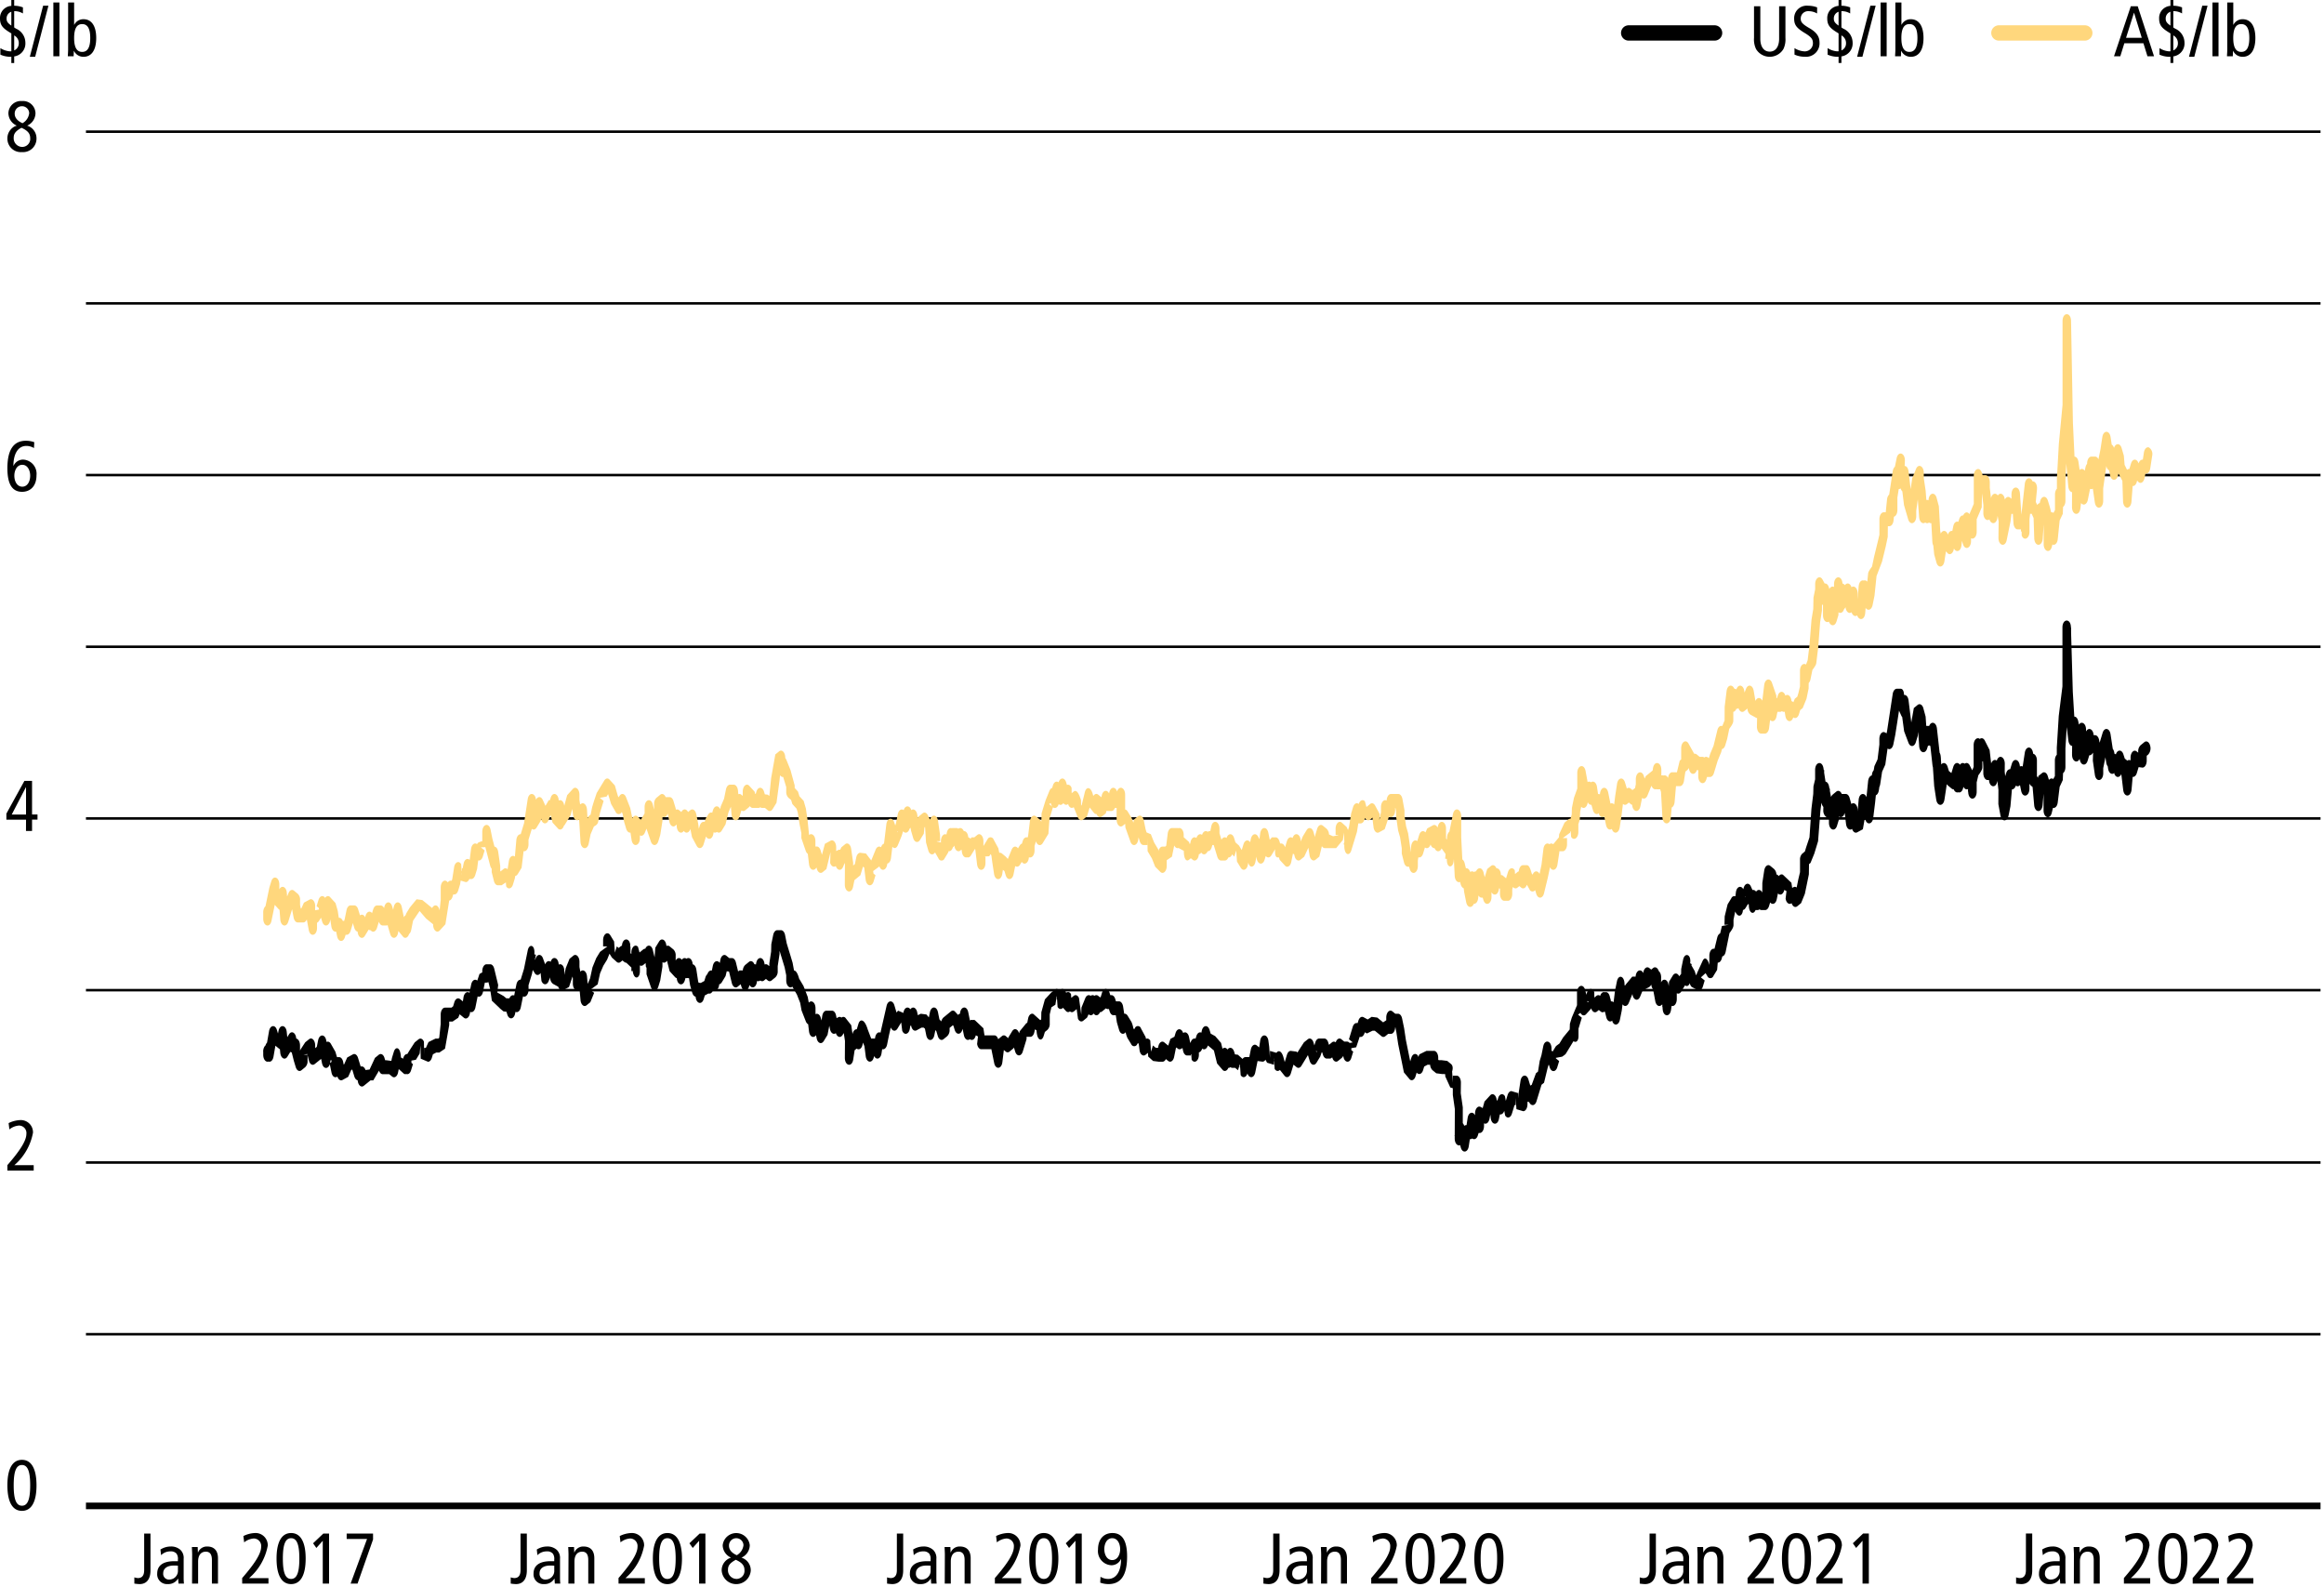
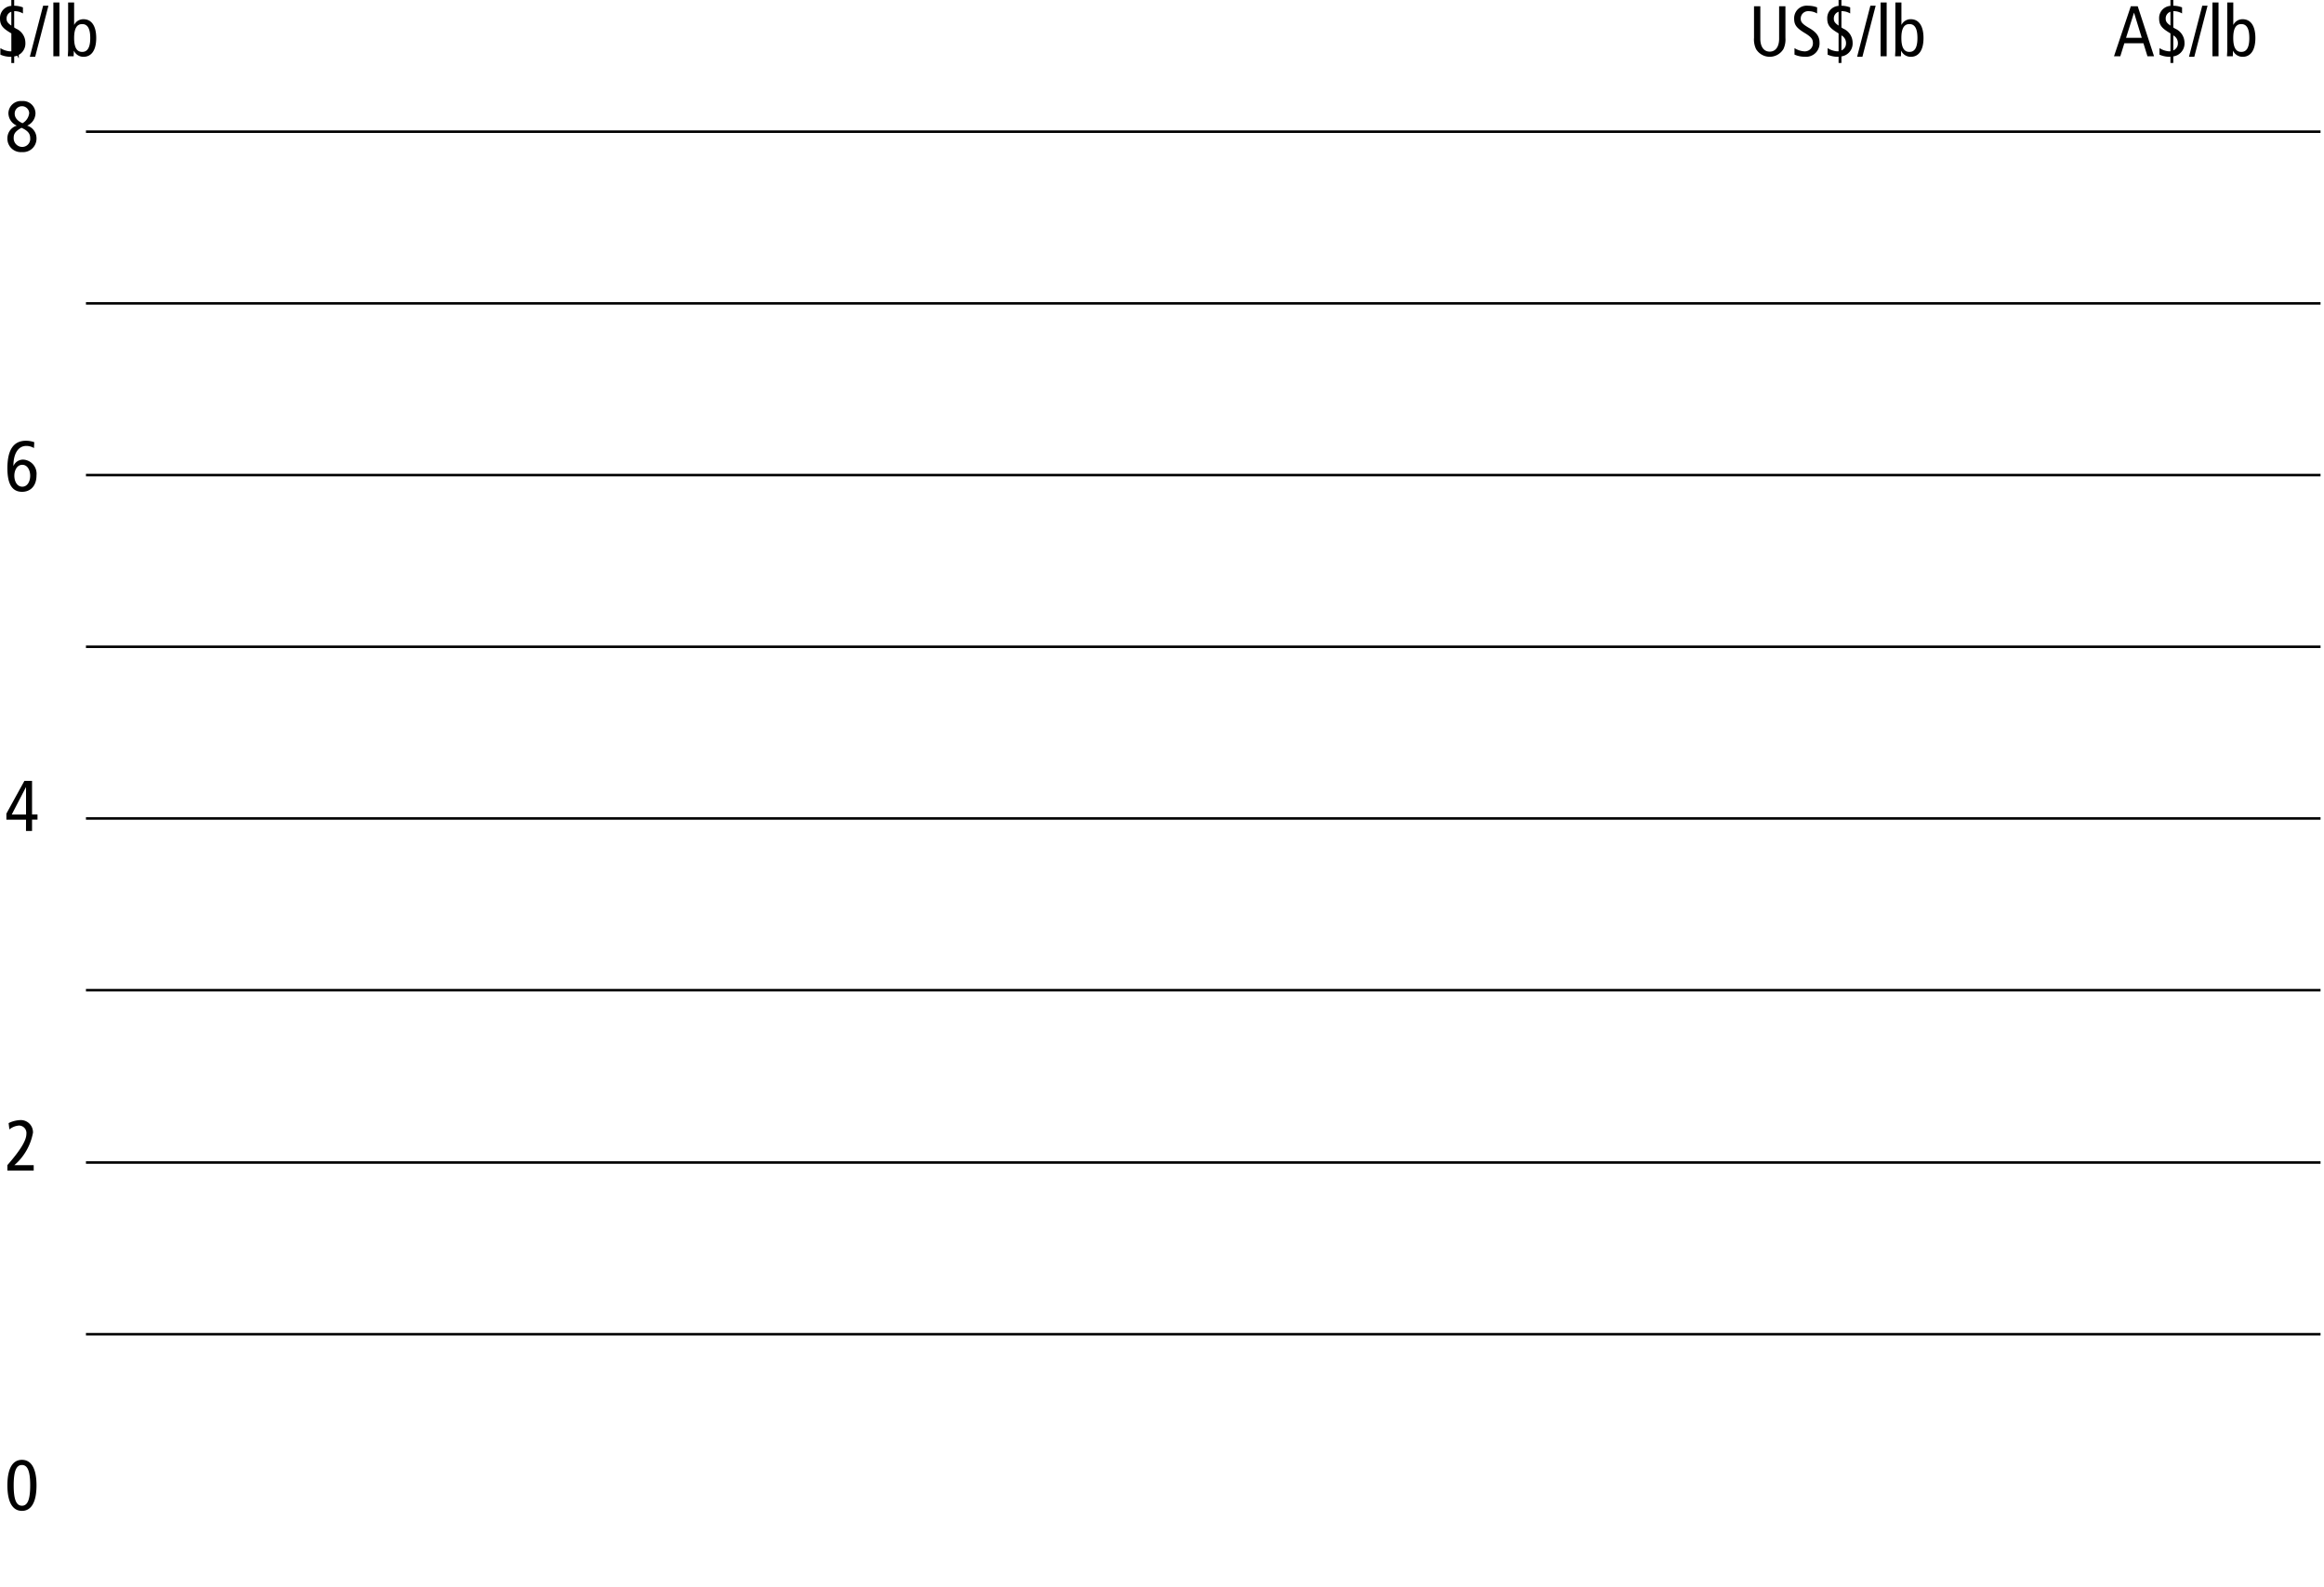
<svg xmlns="http://www.w3.org/2000/svg" width="460" height="314" viewBox="0 0 460 314">
  <g fill="none" fill-rule="evenodd">
-     <path d="M5.153 162.226h-3.89v-1.2l3.564-6.472h1.516v6.642h1.08v1.022h-1.08v2.242h-1.2l.01-2.234Zm0-6.414h-.03l-2.8 5.4h2.83v-5.4ZM6.727 88.68a2.94 2.94 0 0 0-1.518-.426c-1.646 0-2.554 1.588-2.554 3.93h.028a2.06 2.06 0 0 1 1.958-1.22 2.8 2.8 0 0 1 2.584 3.094c0 2.184-1.25 3.278-2.854 3.278-2.114 0-2.908-1.788-2.908-4.656 0-3.632 1.2-5.45 3.676-5.45a4.8 4.8 0 0 1 1.644.286l-.056 1.164Zm-2.312 7.64c1.05 0 1.56-1.09 1.56-2.17 0-1.05-.51-2.158-1.56-2.158S2.839 93.1 2.839 94.15c0 1.072.51 2.17 1.576 2.17ZM3.323 24.866a2.73 2.73 0 0 1-1.66-2.456 2.472 2.472 0 0 1 2.68-2.412 2.474 2.474 0 0 1 2.682 2.412 2.742 2.742 0 0 1-1.646 2.456 2.618 2.618 0 0 1 1.846 2.526 2.664 2.664 0 0 1-2.882 2.71 2.662 2.662 0 0 1-2.88-2.71 2.61 2.61 0 0 1 1.86-2.526Zm1.104 4.214a1.588 1.588 0 0 0 1.548-1.746c0-.908-.482-1.476-1.718-2.042-1.248.68-1.546 1.22-1.546 1.958a1.714 1.714 0 0 0 1.716 1.83Zm.03-4.696a2.628 2.628 0 0 0 1.32-1.974 1.42 1.42 0 0 0-1.434-1.39 1.438 1.438 0 0 0-1.432 1.476c-.008.666.392 1.376 1.546 1.888ZM4.343 288.92c1.86 0 2.882 1.746 2.882 5.052 0 3.306-1.022 5.048-2.882 5.048s-2.88-1.746-2.88-5.052c0-3.306 1.022-5.048 2.88-5.048Zm0 9.082c1.136 0 1.632-1.248 1.632-4.03s-.496-4.03-1.632-4.03-1.632 1.248-1.632 4.03.498 4.026 1.632 4.026v.004Zm-2.88-67.408c2.512-2.88 3.76-4.854 3.76-6.172a1.478 1.478 0 0 0-1.462-1.66 3.4 3.4 0 0 0-1.902.766l-.156-1.25a5.678 5.678 0 0 1 2.328-.6 2.414 2.414 0 0 1 2.498 2.498 11.156 11.156 0 0 1-3.69 6.428H6.67v1.078H1.463v-1.088Zm.78-219.37a.65.65 0 0 1-.17.014 4.818 4.818 0 0 1-2-.426V9.52a4.09 4.09 0 0 0 1.886.64c.095.002.19-.002.286-.014V6.612l-.412-.256C.41 5.478 0 4.852 0 3.618a2.4 2.4 0 0 1 2.242-2.454V0h.566v1.134a4.98 4.98 0 0 1 1.732.328v1.2a3.304 3.304 0 0 0-1.66-.454h-.072v3.22c.1.072.228.156.368.242a3.046 3.046 0 0 1 1.846 2.76 2.58 2.58 0 0 1-2.214 2.738v1.306h-.566v-1.25Zm0-8.898c-.58.197-.961.75-.938 1.362 0 .498.156.838.938 1.378v-2.74Zm.566 7.65c.552-.233.91-.776.908-1.376a1.702 1.702 0 0 0-.908-1.59v2.966Zm5.726-8.842h1.052L6.961 11.238H5.903zm2.026-.638h1.2V11.14h-1.2zm2.922 0h1.19v4.4h.03a2 2 0 0 1 1.844-1.092c1.49 0 2.498 1.22 2.498 3.718s-1 3.718-2.498 3.718a2.048 2.048 0 0 1-1.9-1.164h-.03l-.04 1.066h-1.152c.014-.44.058-.894.058-1.334V.496Zm2.78 9.778c1.094 0 1.6-.936 1.6-2.754s-.506-2.752-1.6-2.752-1.59.936-1.59 2.752c0 1.816.5 2.754 1.59 2.754Z" fill="#010101" fill-rule="nonzero" />
+     <path d="M5.153 162.226h-3.89v-1.2l3.564-6.472h1.516v6.642h1.08v1.022h-1.08v2.242h-1.2l.01-2.234Zm0-6.414h-.03l-2.8 5.4h2.83v-5.4ZM6.727 88.68a2.94 2.94 0 0 0-1.518-.426c-1.646 0-2.554 1.588-2.554 3.93h.028a2.06 2.06 0 0 1 1.958-1.22 2.8 2.8 0 0 1 2.584 3.094c0 2.184-1.25 3.278-2.854 3.278-2.114 0-2.908-1.788-2.908-4.656 0-3.632 1.2-5.45 3.676-5.45a4.8 4.8 0 0 1 1.644.286l-.056 1.164Zm-2.312 7.64c1.05 0 1.56-1.09 1.56-2.17 0-1.05-.51-2.158-1.56-2.158S2.839 93.1 2.839 94.15c0 1.072.51 2.17 1.576 2.17ZM3.323 24.866a2.73 2.73 0 0 1-1.66-2.456 2.472 2.472 0 0 1 2.68-2.412 2.474 2.474 0 0 1 2.682 2.412 2.742 2.742 0 0 1-1.646 2.456 2.618 2.618 0 0 1 1.846 2.526 2.664 2.664 0 0 1-2.882 2.71 2.662 2.662 0 0 1-2.88-2.71 2.61 2.61 0 0 1 1.86-2.526Zm1.104 4.214a1.588 1.588 0 0 0 1.548-1.746c0-.908-.482-1.476-1.718-2.042-1.248.68-1.546 1.22-1.546 1.958a1.714 1.714 0 0 0 1.716 1.83Zm.03-4.696a2.628 2.628 0 0 0 1.32-1.974 1.42 1.42 0 0 0-1.434-1.39 1.438 1.438 0 0 0-1.432 1.476c-.008.666.392 1.376 1.546 1.888ZM4.343 288.92c1.86 0 2.882 1.746 2.882 5.052 0 3.306-1.022 5.048-2.882 5.048s-2.88-1.746-2.88-5.052c0-3.306 1.022-5.048 2.88-5.048Zm0 9.082c1.136 0 1.632-1.248 1.632-4.03s-.496-4.03-1.632-4.03-1.632 1.248-1.632 4.03.498 4.026 1.632 4.026v.004Zm-2.88-67.408c2.512-2.88 3.76-4.854 3.76-6.172a1.478 1.478 0 0 0-1.462-1.66 3.4 3.4 0 0 0-1.902.766l-.156-1.25a5.678 5.678 0 0 1 2.328-.6 2.414 2.414 0 0 1 2.498 2.498 11.156 11.156 0 0 1-3.69 6.428H6.67v1.078H1.463v-1.088Zm.78-219.37a.65.65 0 0 1-.17.014 4.818 4.818 0 0 1-2-.426V9.52a4.09 4.09 0 0 0 1.886.64c.095.002.19-.002.286-.014V6.612l-.412-.256C.41 5.478 0 4.852 0 3.618a2.4 2.4 0 0 1 2.242-2.454V0h.566v1.134a4.98 4.98 0 0 1 1.732.328v1.2a3.304 3.304 0 0 0-1.66-.454h-.072v3.22c.1.072.228.156.368.242a3.046 3.046 0 0 1 1.846 2.76 2.58 2.58 0 0 1-2.214 2.738v1.306h-.566v-1.25Zm0-8.898c-.58.197-.961.75-.938 1.362 0 .498.156.838.938 1.378v-2.74Zm.566 7.65c.552-.233.91-.776.908-1.376v2.966Zm5.726-8.842h1.052L6.961 11.238H5.903zm2.026-.638h1.2V11.14h-1.2zm2.922 0h1.19v4.4h.03a2 2 0 0 1 1.844-1.092c1.49 0 2.498 1.22 2.498 3.718s-1 3.718-2.498 3.718a2.048 2.048 0 0 1-1.9-1.164h-.03l-.04 1.066h-1.152c.014-.44.058-.894.058-1.334V.496Zm2.78 9.778c1.094 0 1.6-.936 1.6-2.754s-.506-2.752-1.6-2.752-1.59.936-1.59 2.752c0 1.816.5 2.754 1.59 2.754Z" fill="#010101" fill-rule="nonzero" />
    <path stroke="#010101" stroke-width=".5" d="M17.013 161.984h442.3m-442.3 33.982h442.3m-442.3 34.112h442.3m-442.3 33.982h442.3m-442.3-136.056h442.3m-442.3-33.982h442.3m-442.3-33.98h442.3M17.013 26.06h442.3" />
    <path d="m423.127 1.234 3.234 9.906h-1.304l-.8-2.584h-3.774l-.8 2.584h-1.25l3.33-9.906h1.364Zm.8 6.244-1.518-4.938h-.028l-1.56 4.938h3.106Zm5.678 3.746a.636.636 0 0 1-.17.014 4.832 4.832 0 0 1-2-.426V9.52a4.106 4.106 0 0 0 1.888.64c.095.002.19-.002.284-.014V6.612l-.412-.256c-1.42-.878-1.83-1.504-1.83-2.738a2.4 2.4 0 0 1 2.24-2.454V0h.568v1.134a4.98 4.98 0 0 1 1.732.328v1.2a3.31 3.31 0 0 0-1.66-.454h-.072v3.22c.098.072.228.156.368.242a3.05 3.05 0 0 1 1.846 2.754 2.58 2.58 0 0 1-2.214 2.738v1.306h-.568v-1.244Zm0-8.898c-.58.197-.96.75-.936 1.362 0 .498.156.838.936 1.378v-2.74Zm.568 7.65c.552-.233.91-.776.908-1.376a1.702 1.702 0 0 0-.908-1.59v2.966Zm5.729-8.842h1.05l-2.624 10.104h-1.052zm2.02-.638h1.2V11.14h-1.2zm2.923 0h1.2v4.4h.03a2 2 0 0 1 1.844-1.092c1.49 0 2.498 1.22 2.498 3.718s-1 3.718-2.498 3.718a2.052 2.052 0 0 1-1.902-1.164h-.028l-.042 1.066h-1.15c.014-.44.056-.894.056-1.334l-.008-9.312Zm2.782 9.778c1.094 0 1.59-.936 1.59-2.754s-.496-2.752-1.59-2.752-1.59.936-1.59 2.752c0 1.816.498 2.754 1.59 2.754ZM353.4 7.492a4.42 4.42 0 0 1-.4 2.214 3.162 3.162 0 0 1-5.42 0 4.432 4.432 0 0 1-.4-2.214V1.234h1.25v6.442c0 1.548.683 2.54 1.86 2.54 1.179 0 1.859-1 1.859-2.54V1.234h1.25l.002 6.258Zm6.265-4.824a3.336 3.336 0 0 0-1.69-.454 1.452 1.452 0 0 0-1.548 1.474c0 .64.256 1.038 1.676 1.86 1.532.88 2.044 1.746 2.044 2.882a2.654 2.654 0 0 1-2.882 2.8 4.926 4.926 0 0 1-2.072-.426V9.52a4.098 4.098 0 0 0 1.89.64 1.61 1.61 0 0 0 1.758-1.56c0-.768-.2-1.2-1.532-2.016-1.8-1.078-2.186-1.69-2.186-2.966a2.48 2.48 0 0 1 2.752-2.484 5 5 0 0 1 1.8.328l-.01 1.206Zm4.252 8.556a.65.65 0 0 1-.17.014 4.818 4.818 0 0 1-2-.426V9.52a4.084 4.084 0 0 0 1.886.64c.095.002.19-.002.286-.014V6.612l-.412-.256c-1.42-.878-1.832-1.504-1.832-2.738a2.4 2.4 0 0 1 2.242-2.454V0h.566v1.134a4.98 4.98 0 0 1 1.732.328v1.2a3.304 3.304 0 0 0-1.66-.454h-.072v3.22c.1.072.228.156.368.242a3.046 3.046 0 0 1 1.846 2.754 2.58 2.58 0 0 1-2.214 2.738v1.306h-.566v-1.244Zm0-8.898c-.58.197-.961.75-.938 1.362 0 .498.156.838.938 1.378v-2.74Zm.566 7.65c.552-.233.91-.776.908-1.376a1.702 1.702 0 0 0-.908-1.59v2.966Zm5.727-8.842h1.05l-2.624 10.104h-1.05zm2.026-.638h1.2V11.14h-1.2zm2.921 0h1.2v4.4h.03a2 2 0 0 1 1.844-1.092c1.49 0 2.498 1.22 2.498 3.718s-1 3.718-2.498 3.718a2.048 2.048 0 0 1-1.9-1.164h-.03l-.04 1.066h-1.158c.014-.44.058-.894.058-1.334l-.004-9.312Zm2.78 9.778c1.094 0 1.59-.936 1.59-2.754s-.496-2.752-1.59-2.752-1.59.936-1.59 2.752c0 1.816.498 2.754 1.59 2.754Z" fill="#010101" fill-rule="nonzero" />
-     <path stroke="#010101" stroke-width="3.038" stroke-linecap="round" stroke-linejoin="round" d="M339.373 6.522h-17" />
-     <path stroke="#FFD77D" stroke-width="3.038" stroke-linecap="round" stroke-linejoin="round" d="M412.653 6.522h-17" />
-     <path d="M26.593 312.178c.225.077.459.124.696.142.852 0 1.248-.54 1.248-1.576v-7.236h1.25v7.308c0 1.576-.668 2.696-2.156 2.696a8.284 8.284 0 0 1-1.038-.1v-1.234Zm5.164-5.506a3.836 3.836 0 0 1 2.042-.6 2.738 2.738 0 0 1 1.93.682c.46.47.689 1.118.624 1.772v3.776c0 .37.019.739.058 1.106h-1.08l-.072-.978h-.026a2.2 2.2 0 0 1-2.03 1.078 1.928 1.928 0 0 1-2.086-2.086c0-1.4.922-2.442 3.4-2.442h.696v-.326a1.778 1.778 0 0 0-.27-1.164 1.464 1.464 0 0 0-1.2-.454 2.568 2.568 0 0 0-1.86.754l-.126-1.118Zm3.46 3.2a7.264 7.264 0 0 0-.836-.028c-1.4 0-2.072.668-2.072 1.504a1.126 1.126 0 0 0 1.22 1.264 1.71 1.71 0 0 0 1.688-1.832v-.908Zm2.818-2.136c0-.524-.042-1.05-.056-1.56h1.15l.042 1.078h.028a1.862 1.862 0 0 1 1.83-1.178c1.264 0 2.116.724 2.116 2.314v5.022h-1.2v-4.668c0-1.15-.426-1.646-1.2-1.646-.934 0-1.53.652-1.53 1.958v4.356h-1.2l.02-5.676Zm9.895 4.584c2.513-2.882 3.76-4.854 3.76-6.174a1.48 1.48 0 0 0-1.46-1.66 3.4 3.4 0 0 0-1.901.768l-.156-1.25a5.664 5.664 0 0 1 2.328-.6 2.416 2.416 0 0 1 2.498 2.498 11.174 11.174 0 0 1-3.69 6.428h3.83v1.078h-5.2l-.008-1.088Zm9.689-8.912c1.86 0 2.882 1.746 2.882 5.052 0 3.306-1.022 5.052-2.882 5.052s-2.88-1.746-2.88-5.052c0-3.306 1.02-5.052 2.88-5.052Zm0 9.082c1.136 0 1.632-1.248 1.632-4.03s-.496-4.03-1.632-4.03-1.632 1.248-1.632 4.03.496 4.03 1.632 4.03Zm6.266-7.55-1.264 1.42-.652-.924 2.03-1.928h1.134v9.904h-1.248zm8.762-.354h-4.03v-1.078h5.222v1.178l-3.066 8.726h-1.376zm28.44 7.592c.224.077.457.124.694.142.852 0 1.248-.54 1.248-1.576v-7.236h1.25v7.308c0 1.576-.668 2.696-2.156 2.696a8.218 8.218 0 0 1-1.036-.1v-1.234Zm5.162-5.506a3.836 3.836 0 0 1 2.042-.6 2.738 2.738 0 0 1 1.93.682c.46.47.689 1.118.624 1.772v3.776c0 .37.019.739.058 1.106h-1.08l-.07-.978h-.028a2.2 2.2 0 0 1-2.03 1.078 1.93 1.93 0 0 1-2.086-2.086c0-1.4.922-2.442 3.4-2.442h.694v-.326a1.766 1.766 0 0 0-.27-1.164 1.464 1.464 0 0 0-1.2-.454 2.568 2.568 0 0 0-1.86.754l-.124-1.118Zm3.46 3.2a7.264 7.264 0 0 0-.836-.028c-1.4 0-2.072.668-2.072 1.504a1.126 1.126 0 0 0 1.22 1.264 1.71 1.71 0 0 0 1.688-1.832v-.908Zm2.818-2.136c0-.524-.042-1.05-.056-1.56h1.15l.042 1.078h.028a1.862 1.862 0 0 1 1.83-1.178c1.264 0 2.116.724 2.116 2.314v5.022h-1.2v-4.668c0-1.15-.426-1.646-1.2-1.646-.936 0-1.532.652-1.532 1.958v4.356h-1.2l.022-5.676Zm9.896 4.584c2.512-2.882 3.76-4.854 3.76-6.174a1.48 1.48 0 0 0-1.46-1.66 3.4 3.4 0 0 0-1.902.768l-.156-1.25a5.664 5.664 0 0 1 2.328-.6 2.416 2.416 0 0 1 2.498 2.498 11.174 11.174 0 0 1-3.69 6.428h3.83v1.078h-5.2l-.008-1.088Zm9.68-8.912c1.86 0 2.882 1.746 2.882 5.052 0 3.306-1.014 5.06-2.882 5.06s-2.88-1.746-2.88-5.052c0-3.306 1.03-5.06 2.88-5.06Zm0 9.082c1.136 0 1.632-1.248 1.632-4.03s-.496-4.03-1.632-4.03-1.632 1.248-1.632 4.03.504 4.03 1.632 4.03Zm6.274-7.55-1.264 1.42-.652-.924 2.03-1.928h1.134v9.904h-1.248zm6.326 3.336a2.734 2.734 0 0 1-1.66-2.456 2.698 2.698 0 0 1 5.364 0 2.746 2.746 0 0 1-1.646 2.456 2.618 2.618 0 0 1 1.844 2.526 2.886 2.886 0 0 1-5.762 0 2.612 2.612 0 0 1 1.86-2.526Zm1.106 4.214a1.588 1.588 0 0 0 1.546-1.746c0-.908-.482-1.476-1.716-2.042-1.248.68-1.546 1.22-1.546 1.958a1.714 1.714 0 0 0 1.712 1.83h.004Zm.03-4.696a2.632 2.632 0 0 0 1.32-1.974 1.422 1.422 0 0 0-1.434-1.39 1.44 1.44 0 0 0-1.434 1.476c-.004.666.38 1.376 1.544 1.888h.004Zm29.74 4.384c.224.077.457.124.694.142.852 0 1.248-.54 1.248-1.576v-7.236h1.25v7.308c0 1.576-.668 2.696-2.156 2.696a8.218 8.218 0 0 1-1.036-.1v-1.234Zm5.161-5.506a3.84 3.84 0 0 1 2.043-.6 2.738 2.738 0 0 1 1.93.682c.46.469.69 1.118.626 1.772v3.776c-.001.37.018.739.056 1.106h-1.08l-.07-.978h-.028a2.2 2.2 0 0 1-2.03 1.078 1.93 1.93 0 0 1-2.086-2.086c0-1.4.922-2.442 3.4-2.442h.694v-.326a1.766 1.766 0 0 0-.27-1.164 1.464 1.464 0 0 0-1.2-.454 2.568 2.568 0 0 0-1.86.754l-.124-1.118Zm3.46 3.2a7.264 7.264 0 0 0-.835-.028c-1.4 0-2.072.668-2.072 1.504a1.126 1.126 0 0 0 1.22 1.264 1.71 1.71 0 0 0 1.688-1.832v-.908Zm2.819-2.136c0-.524-.042-1.05-.056-1.56h1.15l.042 1.078h.028a1.862 1.862 0 0 1 1.83-1.178c1.264 0 2.116.724 2.116 2.314v5.022h-1.2v-4.668c0-1.15-.426-1.646-1.2-1.646-.936 0-1.532.652-1.532 1.958v4.356h-1.2l.022-5.676Zm9.898 4.584c2.51-2.882 3.758-4.854 3.758-6.174a1.48 1.48 0 0 0-1.46-1.66 3.4 3.4 0 0 0-1.902.768l-.156-1.25a5.664 5.664 0 0 1 2.328-.6 2.416 2.416 0 0 1 2.498 2.498 11.174 11.174 0 0 1-3.69 6.428h3.83v1.078h-5.2l-.006-1.088Zm9.686-8.912c1.86 0 2.882 1.746 2.882 5.052 0 3.306-1.022 5.052-2.882 5.052s-2.88-1.746-2.88-5.052c0-3.306 1.022-5.052 2.88-5.052Zm0 9.082c1.136 0 1.632-1.248 1.632-4.03s-.496-4.03-1.632-4.03-1.632 1.248-1.632 4.03.496 4.03 1.632 4.03Zm6.266-7.55-1.264 1.42-.652-.924 2.03-1.928h1.134v9.904h-1.248zm4.96 7.124a2.93 2.93 0 0 0 1.518.426c1.646 0 2.554-1.59 2.554-3.93h-.028a2.06 2.06 0 0 1-1.958 1.22 2.8 2.8 0 0 1-2.582-3.094c0-2.186 1.248-3.278 2.85-3.278 2.116 0 2.91 1.788 2.91 4.654 0 3.634-1.2 5.45-3.674 5.45a4.827 4.827 0 0 1-1.648-.284l.058-1.164Zm2.312-3.306c1.064 0 1.576-1.108 1.576-2.156 0-1.08-.512-2.172-1.576-2.172s-1.56 1.092-1.56 2.172c0 1.048.51 2.156 1.56 2.156Zm29.929 3.42c.225.077.458.124.695.142.852 0 1.248-.54 1.248-1.576v-7.236h1.25v7.308c0 1.576-.668 2.696-2.156 2.696a8.218 8.218 0 0 1-1.036-.1v-1.234Zm5.163-5.506a3.84 3.84 0 0 1 2.042-.6 2.738 2.738 0 0 1 1.93.682c.46.469.69 1.118.626 1.772v3.776c-.001.37.018.739.056 1.106h-1.08l-.07-.978h-.034a2.2 2.2 0 0 1-2.03 1.078 1.93 1.93 0 0 1-2.086-2.086c0-1.4.922-2.442 3.4-2.442h.694v-.326a1.766 1.766 0 0 0-.27-1.164 1.464 1.464 0 0 0-1.2-.454 2.568 2.568 0 0 0-1.86.754l-.118-1.118Zm3.46 3.2a7.264 7.264 0 0 0-.836-.028c-1.4 0-2.072.668-2.072 1.504a1.126 1.126 0 0 0 1.222 1.264 1.71 1.71 0 0 0 1.686-1.832v-.908Zm2.81-2.136c0-.524-.042-1.05-.056-1.56h1.15l.042 1.078h.028a1.864 1.864 0 0 1 1.832-1.178c1.262 0 2.114.724 2.114 2.314v5.022h-1.2v-4.668c0-1.15-.424-1.646-1.2-1.646-.936 0-1.532.652-1.532 1.958v4.356h-1.2l.022-5.676Zm9.906 4.584c2.512-2.882 3.76-4.854 3.76-6.174a1.48 1.48 0 0 0-1.462-1.66 3.4 3.4 0 0 0-1.902.768l-.156-1.25a5.672 5.672 0 0 1 2.328-.6 2.416 2.416 0 0 1 2.498 2.498 11.174 11.174 0 0 1-3.69 6.428h3.83v1.078h-5.2l-.006-1.088Zm9.694-8.912c1.86 0 2.882 1.746 2.882 5.052 0 3.306-1.03 5.06-2.882 5.06s-2.88-1.746-2.88-5.052c0-3.306 1.014-5.06 2.88-5.06Zm0 9.082c1.136 0 1.632-1.248 1.632-4.03s-.496-4.03-1.632-4.03-1.632 1.248-1.632 4.03.488 4.03 1.632 4.03Zm3.916-.17c2.512-2.882 3.76-4.854 3.76-6.174a1.48 1.48 0 0 0-1.46-1.66 3.4 3.4 0 0 0-1.902.768l-.158-1.25a5.68 5.68 0 0 1 2.33-.6 2.416 2.416 0 0 1 2.498 2.498 11.174 11.174 0 0 1-3.69 6.428h3.83v1.078h-5.2l-.008-1.088Zm9.684-8.912c1.86 0 2.882 1.746 2.882 5.052 0 3.306-1.022 5.052-2.882 5.052s-2.88-1.746-2.88-5.052c0-3.306 1.022-5.052 2.88-5.052Zm0 9.082c1.134 0 1.632-1.248 1.632-4.03s-.498-4.03-1.632-4.03-1.632 1.248-1.632 4.03.498 4.03 1.632 4.03Zm29.86-.312c.224.077.457.124.694.142.852 0 1.25-.54 1.25-1.576v-7.236h1.25v7.308c0 1.576-.668 2.696-2.158 2.696a8.218 8.218 0 0 1-1.036-.1v-1.234Zm5.162-5.506a3.84 3.84 0 0 1 2.042-.6 2.734 2.734 0 0 1 1.93.682c.46.469.69 1.118.626 1.772v3.776c-.001.37.018.739.056 1.106h-1.08l-.07-.978h-.028a2.2 2.2 0 0 1-2.028 1.078 1.928 1.928 0 0 1-2.086-2.086c0-1.4.92-2.442 3.4-2.442h.694v-.326a1.778 1.778 0 0 0-.268-1.164 1.47 1.47 0 0 0-1.2-.454 2.568 2.568 0 0 0-1.86.754l-.128-1.118Zm3.46 3.2a7.264 7.264 0 0 0-.836-.028c-1.4 0-2.072.668-2.072 1.504a1.126 1.126 0 0 0 1.222 1.264 1.71 1.71 0 0 0 1.686-1.832v-.908Zm2.82-2.136c0-.524-.044-1.05-.058-1.56h1.156l.042 1.078h.03a1.86 1.86 0 0 1 1.83-1.178c1.262 0 2.114.724 2.114 2.314v5.022h-1.19v-4.668c0-1.15-.426-1.646-1.2-1.646-.936 0-1.532.652-1.532 1.958v4.356h-1.2l.008-5.676Zm9.898 4.584c2.512-2.882 3.76-4.854 3.76-6.174a1.48 1.48 0 0 0-1.462-1.66 3.4 3.4 0 0 0-1.902.768l-.156-1.25a5.672 5.672 0 0 1 2.328-.6 2.414 2.414 0 0 1 2.498 2.498 11.162 11.162 0 0 1-3.69 6.428h3.824v1.078h-5.2v-1.088Zm9.686-8.912c1.858 0 2.88 1.746 2.88 5.052 0 3.306-1.022 5.052-2.88 5.052-1.858 0-2.882-1.746-2.882-5.052 0-3.306 1.022-5.052 2.882-5.052Zm0 9.082c1.134 0 1.63-1.248 1.63-4.03s-.496-4.03-1.63-4.03-1.634 1.248-1.634 4.03.496 4.03 1.634 4.03Zm3.914-.17c2.512-2.882 3.76-4.854 3.76-6.174a1.48 1.48 0 0 0-1.46-1.66 3.4 3.4 0 0 0-1.902.768l-.156-1.25a5.664 5.664 0 0 1 2.328-.6 2.416 2.416 0 0 1 2.498 2.498 11.174 11.174 0 0 1-3.69 6.428h3.83v1.078h-5.2l-.008-1.088Zm9.156-7.38-1.264 1.42-.652-.924 2.028-1.928h1.136v9.904h-1.248zm30.396 7.238c.225.077.459.125.696.142.85 0 1.248-.54 1.248-1.576v-7.236h1.25v7.308c0 1.576-.668 2.696-2.158 2.696a8.218 8.218 0 0 1-1.036-.1v-1.234Zm5.162-5.506a3.84 3.84 0 0 1 2.042-.6 2.734 2.734 0 0 1 1.93.682c.461.468.69 1.118.626 1.772v3.776c-.001.37.018.739.056 1.106h-1.08l-.07-.978h-.018a2.2 2.2 0 0 1-2.028 1.078 1.928 1.928 0 0 1-2.086-2.086c0-1.4.922-2.442 3.4-2.442h.694v-.326a1.778 1.778 0 0 0-.268-1.164 1.468 1.468 0 0 0-1.2-.454 2.572 2.572 0 0 0-1.86.754l-.138-1.118Zm3.46 3.2a7.246 7.246 0 0 0-.836-.028c-1.4 0-2.072.668-2.072 1.504a1.126 1.126 0 0 0 1.222 1.264 1.71 1.71 0 0 0 1.686-1.832v-.908Zm2.826-2.136c0-.524-.044-1.05-.058-1.56h1.15l.042 1.078h.03a1.86 1.86 0 0 1 1.83-1.178c1.264 0 2.114.724 2.114 2.314v5.022h-1.19v-4.668c0-1.15-.426-1.646-1.2-1.646-.936 0-1.532.652-1.532 1.958v4.356h-1.2l.014-5.676Zm9.89 4.584c2.512-2.882 3.76-4.854 3.76-6.174a1.48 1.48 0 0 0-1.462-1.66 3.4 3.4 0 0 0-1.902.768l-.156-1.25a5.672 5.672 0 0 1 2.328-.6 2.414 2.414 0 0 1 2.498 2.498 11.162 11.162 0 0 1-3.69 6.428h3.83v1.078h-5.2l-.006-1.088Zm9.687-8.912c1.859 0 2.88 1.746 2.88 5.052 0 3.306-1.021 5.052-2.88 5.052-1.857 0-2.881-1.746-2.881-5.052 0-3.306 1.022-5.052 2.882-5.052Zm0 9.082c1.135 0 1.63-1.248 1.63-4.03s-.495-4.03-1.63-4.03c-1.133 0-1.633 1.248-1.633 4.03s.496 4.03 1.634 4.03Zm3.925-.17c2.51-2.882 3.758-4.854 3.758-6.174a1.48 1.48 0 0 0-1.46-1.66 3.4 3.4 0 0 0-1.902.768l-.156-1.25a5.664 5.664 0 0 1 2.328-.6 2.416 2.416 0 0 1 2.498 2.498 11.174 11.174 0 0 1-3.69 6.428h3.83v1.078h-5.2l-.006-1.088Zm6.804 0c2.512-2.882 3.76-4.854 3.76-6.174a1.48 1.48 0 0 0-1.462-1.66 3.4 3.4 0 0 0-1.902.768l-.156-1.25a5.672 5.672 0 0 1 2.328-.6 2.414 2.414 0 0 1 2.498 2.498 11.162 11.162 0 0 1-3.69 6.428h3.83v1.078h-5.2l-.006-1.088ZM52.103 208.134v.612c0 1.454 1.2 1.918 1.6.618l.374-1.226-.75-.616h-.842v1.224c0 1.6 1.382 1.916 1.65.378l.746-4.288-.8-.378-.752.618.374 1.224 1.6 1.304c.442.24.918-.15 1.066-.872l.372-1.836-1.638-.212.372 3.676c.114 1.106.942 1.542 1.424.748l.748-1.226.748-1.224-1.434-.974v1.224c0 .762.374 1.38.84 1.38h.748v-1.38h-.846v1.226l.462 1.842.372 1.224c.21.682.714.956 1.13.616l.746-.612a1.62 1.62 0 0 0 .466-1.232v-1.226h-.84l1.34-.25.154-1.588h-.83v1.226l.462 1.842c.2.68.712.958 1.128.614l.748-.6.746-.612.8-2.636h-1.6l.376 1.838.372 1.836c.266 1.31 1.41 1.238 1.614-.1l.374-2.45-1.4.64.746 1.226.968.25-.8.434.376 1.84c.302 1.482 1.638 1.128 1.638-.436v-1.226h-.842v1.378h.746v-1.378l-.8.436.374 1.838c.148.722.624 1.112 1.064.872l1.122-.614.858-1.916-.752-.616.266 1.308 1.122-.612-1.018-.692.746 2.45c.144.468.434.762.754.762h.748v-1.378h-.844v1.226c0 1.024.66 1.69 1.218 1.23l.748-.6.746-.612-.374-1.234v1.378h.748l1.446-2.452.048-1.376-.754.616.376 1.224c.142.468.432.764.75.764h1.496v-1.38l-.374 1.234.746.612c.458.374 1.012 0 1.174-.8l.374-1.84-.8-.434.752.616.374-1.224-.754-.618-.8.438.376 1.836 1.652 1.484c.4.218.83-.078 1.018-.692l.374-1.224-.752-.616h-.84v1.224c0 1.454 1.2 1.918 1.6.616l.374-1.224-.754-.616 1.344-.25.746-1.226.152-1.588.05 2.6 1.446.614c.32 0 .6-.296.754-.762l.372-1.226-.752-.616.266 1.306 1.122-.6-.268-1.31v1.38h.748l1.124-.76.826-4.68.012-2.064h-.84v1.376h1.494l1.124-.756.75-1.842-.754-.616-.374 1.232.748.614.746.612c.48.4 1.062-.044 1.2-.9l.374-2.448-1.412.64.722 1.202c.444.724 1.2.434 1.4-.538l.372-1.84.376-1.836-.8-.436-.378 1.234.748.612c.458.374 1.012 0 1.174-.8l.374-1.84c.932.074 1.164-.454 1.164-1.046v-1.226h-.83v1.378h.746v-1.378l-.78.512.748 3.062.338 2.274 1.672 1.586.264-1.31-.374 1.234.748.612 1.122.146v-1.378l-.752.616.372 1.226c.338 1.098 1.316.984 1.552-.18l.374-1.84-.8-.436-.374 1.234.748.612c.458.374 1.01 0 1.172-.8l.748-3.676-.8-.436-.374 1.234.746.612c.56.458 1.216-.21 1.216-1.234v-1.224h-.84l.752.616.748-2.45.8-3.856-1.638-.436v1.838l1.496 2.372c.42.46 1 .212 1.218-.53l.374-1.226-.754-.616.4 3.772c.318.868 1.078.898 1.42.054l.746-1.836-1.074.468.746.612c.416.342.922.064 1.13-.616l.374-1.226-.754-.616h-.856v2.452a1.49 1.49 0 0 0 .574 1.306l1.124.614c.542.298 1.104-.368 1.104-1.308V192.2l-1.656.334.374 2.45c.118.778.616 1.226 1.082.974l1.12-.612.906-2.71-.8-.436.754.616.372-1.226-.752-.616.378 1.234.746-.614-.376-1.232h-.84v1.224l.416 2.274.8-.434h-.842v1.224c0 1.1.75 1.756 1.308 1.148l1.12-1.226-1.298-.952.386 4.3c.082.932.696 1.458 1.2 1.036l.748-.61.748-1.842-.75-.618 1.448-1.072.47-2.166.65-1.51.75-1.218.746-1.838.142-1.99h-.84l.152 2.2.748 1.224.966.87a.552.552 0 0 0 .75 0l.748-.6-.374-1.234-.378 1.234.748.6c.558.46 1.218-.2 1.218-1.23v-1.84l-1.658.334.374 2.452 1.67 1.586c.144 2.448 1.48 2.094 1.48.53v-3.686l-1.306 1.146 1.122 1.226a.57.57 0 0 0 .84.086l.748-.614-.374-1.23.152 2.2c.53.866 1.436.252 1.436-.976v-1.838h-.84l-.752.618.372 1.222.752-.614h-.84v3.062l.888 2.6c.358.882 1.162.8 1.452-.148l.374-1.224.436-2.734.028-2.784-.892-.788.372 1.836c.162.8.718 1.174 1.176.8l.746-.6-.376-1.234-.376 1.234.746.6.378-1.23h-.842v1.224l.462 1.842 1.124 1.228c.416.342.92.064 1.128-.616l.374-1.226-.752-.616-.816.334.374 2.452c.19 1.242 1.218 1.426 1.568.282l.748-2.452-.754-.616-.752.616.376 1.226c.31 1.016 1.2 1.016 1.502 0l.376-1.226-.752-.616h-.842v1.226c0 .762.376 1.378.842 1.378h.748v-1.378l-.818.334.374 2.45.436 1.508c.144.466.434.762.754.762h.748v-1.38h-.842v1.226c0 1.454 1.2 1.918 1.6.618l.372-1.226-.752-.618.266 1.308 1.122-.612.858-1.918-.75-.614h-.842v1.224c0 1.564 1.338 1.918 1.64.436l.372-1.838-1.4.54.748 1.226c.53.866 1.436.252 1.436-.976v-1.224h-.84l.8.434.374-1.836h-1.6l.374 1.836c.2.974.95 1.264 1.4.54l.748-1.226.576-2.376-.8-.436-.374 1.232.748.614 1.122.144v-1.378l-.78.512.748 3.064c.182.746.716 1.082 1.156.72l.748-.614-.378-1.23v1.376h.748v-1.376l-.752.616.374 1.224c.308 1.016 1.2 1.016 1.504 0l.374-1.224.088-1.842h-.84l.376 1.232.748-.612-.378-1.234-.818.324.374 2.452c.2 1.338 1.346 1.4 1.614.1l.372-1.836-.8-.436-.374 1.232.746.614c.458.374 1.012 0 1.174-.8l.374-1.838h-1.6l.372 1.838c.162.8.718 1.172 1.176.8l.746-.614-.376-1.232-.374 1.232.746.614a.558.558 0 0 0 .752 0l.748-.614c.322-.326.492-.774.466-1.232v-1.226h-.834l.818.334.374-2.45.024-1.56h-.84l.8.438.372-1.84-.8-.434v1.378h.748v-1.378l-.8.434.372 1.84.8 2.628.374 1.226.75-.616-.8.436.374 1.838.8-.436h-.846v1.226c0 1.024.658 1.69 1.218 1.232l.748-.614-.378-1.23-.75.616.372 1.224.906 1.584.642 1.626.274 1.51.848 2.166c.386.954 1.276.76 1.496-.33l.372-1.836-.8-.436h-.842v1.226l.4 3.332c.2 1.632 1.664 1.4 1.664-.27v-1.226h-.84l.376 1.234.748-.614-.378-1.23-.75.614.372 1.226.754-.616-.8.436.372 1.838c.2.972.95 1.262 1.4.538l.748-1.226.6-3.09-.814 1.044h1.12l-.8-.944.376 1.84c.144.72.62 1.112 1.062.87l1.12-.61-.264-1.31h-.842v1.226c0 1.228.906 1.844 1.436.974l.748-1.224-.97.258.748.612.374-1.232-.816.334.374 2.45-.024 3.342c0 1.624 1.416 1.91 1.656.334l.374-2.452-.816-.334.376 1.234.748-.614.748-1.84-.75-.616-.754.616.374 1.224c.336 1.098 1.314.986 1.55-.18l.374-1.836-.8-.438.752.618.376-1.226-.754-.616-.752.616.372 1.226.8 1.984.26 2.02c.2 1.338 1.348 1.4 1.612.104l.376-1.84-.8-.436v1.38h.746v-1.38l-.75.616.372 1.226c.348 1.144 1.38.96 1.568-.282l.374-2.45-.816-.334-.376 1.232.746.612c.458.378 1.014 0 1.176-.8l.372-1.836 1.112-4.854-.788-.484-.752.616.374 1.226.75-.616-.8.436.374 1.836c.2.972.95 1.264 1.4.54l.748-1.226.2 1.628c.4 1 1.338.732 1.516-.43l.372-2.45-.816-.334h-.84v1.226c0 1.098.75 1.756 1.308 1.146l1.12-1.226-1.264-.71.376 1.836c.144.724.62 1.112 1.062.874l1.12-.614-.264-1.306v1.376h.746v-1.376l-.376 1.23.748.614.376-1.234-.8.436.374 1.84c.256 1.256 1.34 1.256 1.6 0l.748-3.676h-1.6l.372 1.836 1.17 1.4.376-1.232-.752.616.374 1.226c.2.68.712.956 1.128.616l.746-.612a1.63 1.63 0 0 0 .466-1.234v-1.226h-.858l.374 1.234.748-.614.748-.612-.374-1.232-.378 1.232.748.612.376-1.23-.754.614.376 1.226c.31 1.014 1.2 1.014 1.502 0l.376-1.226-.752-.614v1.376h.748c.464 0 .84-.616.84-1.376v-1.226h-.84l-.8.436.372 1.836.374 1.84c.2.97.95 1.262 1.4.538l.748-1.226-1.434-.974v1.224c0 1.454 1.2 1.918 1.6.618l.374-1.226-.754-.616-.264 1.306 1.12.614-.174 1.478c.092.612.428 1.042.814 1.042h2.616v-1.378l-.8.436.374 1.838.374 1.836c.274 1.342 1.452 1.222 1.622-.164l.372-3.062-.824-.272.378 1.234.746-.614-.376-1.232-.374 1.232.746.614a.558.558 0 0 0 .752 0l.748-.614.966-1.482-1.348-.358.376 1.224.372 1.226c.31 1.014 1.2 1.014 1.504 0l.748-2.45v-1.842 1.378h.748c.362 0 .684-.38.8-.942l.374-1.838-1.064.872 1.12.614c.08 2.13 1.058 2.244 1.4 1.146l.376-1.226-.752-.616.374 1.232.748-.612a1.62 1.62 0 0 0 .466-1.234v-1.836l.33-1.4.79-.514.282-1.76.152 2.2c.4.666 1.088.484 1.346-.36l.372-1.222-.75-.618-.752.618.372 1.222 1.124 1.23c.56.458 1.218-.2 1.218-1.232v-1.206h-.84l.152 2.2c.254.42.648.524.97.258l.746-.612-.374-1.234.448 3.278c.242.532.684.704 1.05.4l.746-.612 1.072-2.306-1.452-.15.372 1.226c.31 1.016 1.2 1.016 1.506 0l.374-1.226-.754-.616.154 2.2c.53.87 1.434.254 1.434-.974v-1.226h-.84l-.374 1.234.746.612a.558.558 0 0 0 .752 0l.748-.612.748-1.84-.75-.618-.752.618.372 1.222c.142.468.434.764.752.764h.748v-1.38l-.752.616.374 1.226c.142.468.434.762.752.762h1.12l-.814-1.044.372 2.452.438 1.506c.31 1.014 1.2 1.014 1.506 0l.372-1.226-.752-.614.152 2.2c.074.422.2.834.374 1.226l.748 1.224a.64.64 0 0 0 1.19 0l.746-1.224h-1.188l.748 1.224.17 1.3c.162.8.716 1.17 1.174.8l.748-.612-.378-1.234.152 2.2.966.872 1.124.146h.748c.464 0 .84-.618.84-1.38v-1.226h-.84l-.376 1.232.746.614.748.612c.458.374 1.012 0 1.176-.8l.372-1.84c.8.144.976-.106 1.076-.432l.374-1.224-.752-.616h-.84v1.224c0 .94.56 1.6 1.106 1.308l1.12-.612-1.064-.874.376 1.84c.112.562.434.942.8.942h.746v-1.374l.152 2.2c.532.866 1.436.254 1.436-.976v-1.838h-.84v1.38h.748c.318 0 .6-.296.75-.764l.376-1.224-.754-.616-.374 1.232.746.612c.458.378 1.012 0 1.174-.8l.374-1.836-.8-.438-.754.618.376 1.224 1.6 1.304.264-1.308-.376 1.232.748.614.376-1.234-.782.514.748 3.062 1.152 1.332c.56.46 1.218-.2 1.218-1.232v-1.838l-1.436.976.748 1.224c.4.666 1.088.484 1.346-.358l.374-1.224-.752-.618-.752.618.374 1.224c.142.466.434.762.752.762h.748v-1.378l-.378 1.232.748.612.376-1.232.152 2.2c.4.664 1.092.482 1.348-.358l.374-1.226-.754-.616v1.378h1.122v-1.378h-.84v1.226c0 1.564 1.338 1.918 1.638.436l.374-1.84.374-1.836-.8-.436-.376 1.234.746.612 1.126.146c.386 0 .722-.432.816-1.046l.372-2.448-1.612.1.372 1.838.95 1.764 1.344.4v-1.376l.154 2.2c.4.664 1.088.482 1.344-.36l.374-1.224-.75-.616-.754.616.374 1.224 1.4 1.756c.422.46 1 .212 1.22-.53l.372-1.226.374-1.224-.75-.616v1.376h.746v-1.376l-.376 1.23.748.614c.324.266.714.162.97-.258l.748-1.224.746-1.226.154-1.588-.754.616.748 2.452c.258.842.942 1.022 1.348.358l.746-1.226.534-1.584-.754-.616v1.38h1.122v-1.38l-.754.616.376 1.226c.142.468.432.762.75.762h.748l1.124-.758-.376-1.232-.752.616.374 1.226c.2.68.712.956 1.126.616l.75-.612a1.64 1.64 0 0 0 .464-1.234V206.9h-.84l-.378 1.234.748.612 1.124.146v-1.372h-.84v1.224c0 1.454 1.2 1.918 1.6.618l.374-1.226-.752-.616 1.342-.25.53-1.584.376-1.226-.754-.616v1.378h.748c.32 0 .6-.294.752-.762l.374-1.226-.752-.616-.266 1.31 1.12.61 1.39-.686-.376-1.234v1.38h.748v-1.38l-.376 1.234.748.612.746.614a.562.562 0 0 0 .752 0l.748-.614-.374-1.232v1.378h.746c.464 0 .84-.618.84-1.378v-1.838h-.84l-.376 1.232.748.612 1.124.146v-1.376l-.8.434.372 1.838.356 2.35.766 3.774.372 1.84 1.172 1.4c.414.34.918.062 1.126-.618l.746-2.45-1.344.358.748 1.224c.4.668 1.09.484 1.346-.358l.372-1.224-.75-.616.264 1.308 1.122-.614-.266-1.306v1.376h1.494v-1.376h-.84v1.224c-.027.458.143.906.466 1.232l.746.614 1.124.146h.746v-1.38l-.374 1.234.748.612.374-1.232h-.84v1.224l1 2.2 1.34.4v-1.378h-.84v2.476l.4 2.784-.026 5.8c0 1.564 1.338 1.92 1.64.436l.372-1.838-1.578.074.748 3.066c.304 1.24 1.4 1.118 1.6-.178l.374-2.452-.816-.334v1.38h.748c.384 0 .72-.432.816-1.046l.372-2.448h-1.63l.372 2.448c.2 1.242 1.22 1.428 1.568.282l.376-1.224-.754-.618v1.38h.748c.464 0 .842-.618.842-1.38v-2.448l-1.108 1.306 1.122.614c.44.24.916-.15 1.064-.872l.372-1.838.8-.514-1.29-.878.372 3.064c.17 1.386 1.352 1.506 1.622.166l.376-1.838-.8-.436v1.378h.746c.318 0 .61-.294.752-.762l.374-1.226-.75-.614.526 2.81c.4.666 1.09.484 1.344-.358l.376-1.224.372-1.224-.752-.618v1.378h.748v-1.398l.154 2.2 1.342.4c.462 0 .84-.618.84-1.38v-1.82l.348-2.116-.814-.334-.754.616.374 1.224.374 1.226c.2.68.712.958 1.128.618l.748-.614-.376-1.232h-.84v1.224c0 1.454 1.2 1.918 1.6.618l.374-1.226.748-2.45-.754-.616.378 1.23.746-.6.812-3.348-.814-.336.752.616.374-1.224.42-2.018-1.638-.436v1.838c0 .762.374 1.376.84 1.376h.748v-1.376l-.754.616.374 1.224c.31 1.018 1.2 1.018 1.506 0l.372-1.224-.752-.616 1.342-.252c.61-.418.684-.508.748-.612l.746-1.224.748-1.226c.618.4 1-.212 1-.974v-1.838h-.84l.752.616.374-1.226.372-1.224-.75-.616 1.446-1.074.142-3.214h-.842l-.75.616.372 1.224.752-.614h-.842v1.836c0 1.1.75 1.758 1.31 1.146l1.12-1.224.66-1.754-.754-.618.048 2.6c.236.58.698.78 1.076.468l.748-.612-.378-1.234-.374 1.234.748.612c.414.34.92.064 1.128-.616l.372-1.226-.752-.614-.75.614.372 1.226c.4 1.3 1.6.838 1.6-.616v-1.244h-.84l-.782.51.748 3.064c.268 1.104 1.2 1.166 1.532.104l.374-1.226-.752-.616.048 2.6c.388.954 1.276.76 1.498-.33l.372-1.836.4-3.228.348-1.672-.8-.436h-.844v1.224l.89 2.6c.334.82 1.068.82 1.4 0l.746-1.836.05-2v1.378h.746v-1.378h-.84v1.838c0 1.362 1.078 1.898 1.54.764l.746-1.838.142-1.988h-.84l-.754.616.376 1.224c.186.614.62.908 1.016.692l1.122-.612c.401-.31.618-.803.576-1.308v-1.21h-.842l-.376 1.234.748.61c.212.196.54.196.752 0l.746-.61-.374-1.234h-.84v1.838c0 1.456 1.2 1.916 1.6.616l.374-1.224-.754-.616h-.84v2.448l.418 2.274c.162.8.714 1.174 1.172.8l.748-.61.8-2.636-1.632-.242.376 4.288c.13 1.5 1.424 1.6 1.648.14l.372-2.45-.816-.334-.374 1.234.748.61c.558.46 1.214-.2 1.214-1.23v-2.456l-.092-1.224-.752.614.374 1.226c.256.842.94 1.024 1.346.358l.746-1.224c.618.4 1-.214 1-.974v-1.838l.33-1.4-.8-.436h-.84v1.224l1 2.2c.316 1.2.49 1.444.702 1.56l1.12.612c.4.216.83-.078 1.02-.692l.372-1.224-.752-.616 1.8-1.626-1.266.148.746 1.226a.64.64 0 0 0 1.19 0l.746-1.226.248-2.81h-.842v1.372h.748c.344 0 .652-.342.78-.866l.748-3.062-1.622-.512v1.84c0 1.564 1.336 1.918 1.638.436l.374-1.838.374-1.838c.702-.944.8-1.294.8-1.662v-1.222h-.842l.8.434.376-1.838c.576 1.318 1.4.914 1.52-.164l.376-3.064-1.622.164.372 1.84c.2.97.95 1.262 1.4.538l.746-1.224.532-1.584-.752-.616.152 2.2c-.246 2.426 1.092 2.78 1.4 1.298l.372-1.838-.8-.434h-.84v1.222c0 .762.376 1.38.84 1.38h.748c.318 0 .6-.296.75-.762l.376-1.224-.752-.616-.754.616.376 1.224c.142.466.432.762.75.762h.748c.318 0 .6-.296.754-.762l.372-1.224.09-3.068.348-2.116-.816-.334-.376 1.234.748.61.374-1.23h-.84v4.288c0 1.56 1.338 1.918 1.638.434l.376-1.838-.8-.436.752.618.374-1.226-.754-.618.154 2.2c.4.666 1.09.484 1.348-.356l.372-1.226-.752-.618-.266 1.31 1.122.61-.178 1.48c.12.778.618 1.224 1.082.972l1.122-.612-.266-1.308h-.842v1.226c0 1.026.658 1.692 1.218 1.234l.748-.614.748-1.84.42-2.018.374-1.838.044-2.888h-.842l.378 1.234.746-.612.75-1.842.748-2.45.458-5.976.362-2.946.016-1.494h-.842l.8.436.374-1.84.042-2.272-1.656.334.748 4.9.436 1.508c.4 1.3 1.6.836 1.6-.618v-2.45l-1.638.436.374 1.836-.044 2.016a1.63 1.63 0 0 0 .464 1.232l.748.612c.458.376 1.012 0 1.174-.8l.374-1.836-1.64-.436v3.674c0 1.454 1.2 1.918 1.6.618l.374-1.226.088-3.68h-.84l.376 1.234.748-.614-.376-1.232-.818.336.376 2.45c.2 1.336 1.346 1.4 1.612.102l.374-1.84-.8-.436v1.38h.748v-1.374l-.752.618.374 1.224.752-.616-.824.272.374 3.062c.156 1.286 1.218 1.518 1.574.346l.748-2.45-.752-.616h-.84v1.224l.418 2.274c.146.72.622 1.112 1.062.87l1.12-.61.942-5.4-1.672-.2v2.452c0 1.564 1.336 1.918 1.636.434l.374-1.836-.8-.436-.75.616.372 1.226.374 1.224c.36 1.174 1.42.94 1.576-.346l.376-3.062.378-3.718-.83-.228-.752.616.372 1.226c.352 1.144 1.38.958 1.568-.282l.376-2.45-.816-.334h-.948v1.224c0 1.624 1.416 1.91 1.658.334l.372-2.45.632-1.4.498-3.556.016-1.496h-.84l-.266 1.308 1.12.612c.442.24.918-.15 1.066-.872l.372-1.838.4-2.552.748-4.898-.818-.334v1.376h.748v-1.376h-.84v1.818l1 2.2c.53.868 1.436.252 1.436-.974v-1.826l-1.66.298.746 5.514.868 2.302c.358.882 1.164.8 1.452-.148l.374-1.224.45-4.066-.828-.226.376 1.232.748-.614-.376-1.23-.752.616.372 1.224.752-.616-.834.152.372 5.514c.094 1.366 1.214 1.692 1.588.464l.748-2.45-.752-.616h-.84v1.224c0 1.456 1.2 1.916 1.6.616l.374-1.224-.754-.616-.75.616.374 1.224c.334 1.098 1.312.984 1.55-.18l.372-1.836-1.624-.2.746 6.74c.186 1.652 1.67 1.432 1.67-.248v-1.222h-.864l-.836.152.374 5.514.4 2.634c.214 1.4 1.418 1.4 1.632 0l.374-2.452.382-3.126-.826-.27-.752.616.376 1.224 1.122 1.23.746.612c.416.34.922.064 1.13-.616l.746-2.45-1.6-.616v3.062c0 1.626 1.416 1.912 1.658.334l.372-2.45-1.656-.334v2.45c0 1.518 1.278 1.92 1.622.512l.746-3.062-.778-.512-.754.616.374 1.224.374 1.226c.4 1.3 1.6.838 1.6-.616v-2.45l-1.436.974.746 1.226.144 2.356c.2 1.634 1.666 1.4 1.666-.268v-1.838l.33-1.4c.702-.946.8-1.296.8-1.66v-4.29l-1.542.764.748 1.836c.46 1.136 1.54.6 1.54-.762v-1.838l-1.436.974.748 1.226.144 2.358.824-.27h-.84v1.224c0 .76.376 1.378.84 1.378h1.122v-1.378h-.84v1.224c0 1.628 1.416 1.912 1.654.334l.362-2.442-.818-.334-.75.616.372 1.226c.29.944 1.094 1.028 1.452.148l.748-1.838-1.54-.766v1.838l.39 3.334-.016 2.8.416 2.272c.256 1.256 1.34 1.256 1.6 0l.374-1.836.4-4.53-.832-.2.752.616.374-1.226-.754-.614-.75.614.372 1.226c.336 1.098 1.314.984 1.552-.18l.372-1.838-.8-.436.754.618.372-1.226-.752-.616-.816.334.376 2.448c.156 1.04.946 1.4 1.4.64l.748-1.222-1.346-.358.374 1.224.752-.618-.8.436.372 1.84c.302 1.482 1.638 1.126 1.638-.436v-1.84l.724-4.564-1.612.1.372 1.838-.042 1.4c0 1.626 1.416 1.912 1.656.334l.374-2.45-1.658-.334v3.674a1.62 1.62 0 0 0 .466 1.234l.748.612.374-1.232-.832.2.374 4.288c.138 1.578 1.528 1.578 1.666 0l.372-4.288-.832-.2.376 1.232.748-.612-.376-1.234-.752.618.374 1.224.372 1.226.752-.616h-.84v3.676c0 1.516 1.278 1.92 1.622.51l.748-3.062.06-2.35h-.82l-.752.616.374 1.226.752-.616h-.84v1.834c0 1.666 1.466 1.904 1.664.272l.376-3.062.622-1.346.142-3.826h-.842l-.752.616.374 1.226c.4 1.3 1.6.838 1.6-.616v-3.68l.37-6 .736-5.99.016-11.91-1.682.066.374 12.864.376 6.2.388 3.2c.18 1.476 1.468 1.476 1.648 0l.374-3.062-1.622.166.372 1.836-.042 3.854c0 1.664 1.466 1.902 1.666.268l.374-3.062-.824-.27-.754.616.374 1.226c.36 1.172 1.42.94 1.576-.346l.376-3.064-1.668-.27v3.064l.4 2.784c.19 1.24 1.218 1.426 1.568.282l.374-1.224.776-3.168-1.622-.512v2.45c0 1.454 1.2 1.916 1.6.616l.372-1.226-.752-.616v1.38h.748v-1.38l-.8.436.374 1.84-.042 1.4.4 2.784c.242 1.578 1.658 1.292 1.658-.334v-1.222h-.84l.8.436.746-3.676-.8-.436.754.616.372-1.226.376-1.224-.754-.616-.816.334.748 4.9c.24 1.576 1.656 1.29 1.656-.334v-1.224h-.84l-.816.334.374 2.45c.188 1.24 1.22 1.426 1.568.282l.374-1.226-.754-.616.05 2.6c.462 1.136 1.538.6 1.538-.764v-1.226h-.84l.754.616.372-1.224-.752-.618-.752.618.374 1.224 1.124 1.23.374-1.232h-.84v1.224l.4 3.334c.184 1.518 1.522 1.458 1.656-.076l.372-4.288-.832-.2-.374 1.232.746.614c.416.34.92.062 1.13-.618l.372-1.226.088-1.842h-.84l-.376 1.234.746.612 1.126.146c.464 0 .84-.618.84-1.378v-1.826h-.84l.376 1.232.748-.6a1.87 1.87 0 0 0 .374-1.85c-.2-.68-.712-.958-1.128-.618l-.748.614c-.322.327-.49.774-.464 1.232v1.838h.842v-1.378h-.764v1.378l.376-1.232-.748-.612c-.56-.46-1.216.2-1.216 1.23v1.226h.84l-.752-.616-.374 1.226.752.616.376-1.234-.746-.612c-.514-.42-1.13.106-1.2 1.038l-.372 4.288 1.656-.076-.374-3.062-.826.27h.842v-1.238a1.626 1.626 0 0 0-.464-1.234l-.748-.614-.376 1.234.752-.616-.398-1.23c-.31-1.018-1.2-1.018-1.504 0l-.374 1.224-.088 1.842h.84l-.046-2.6c-.36-.88-1.166-.8-1.452.148l-.376 1.226.754.618.814-.336-.372-2.45c-.242-1.576-1.658-1.292-1.658.336v1.224h.842l.816-.334-.748-4.902c-.19-1.24-1.22-1.426-1.568-.28l-.374 1.224-.372 1.226-.8 3.854-.044 1.662h.842l.816-.334-.376-2.45.028-1.504-.418-2.274c-.114-.562-.436-.94-.8-.94h-.748c-.318 0-.61.292-.752.76l-.374 1.226.754.616h.84v-2.448c0-1.518-1.278-1.922-1.622-.512l-.748 3.064.4 1.734.816-.334-.374-2.45.026-2.728c0-1.666-1.466-1.902-1.666-.27l-.374 3.062.824.272.752-.618-.374-1.226c-.358-1.172-1.418-.938-1.574.348l-.376 3.062 1.666.272v-4.288l-.418-2.276c-.272-1.34-1.452-1.218-1.62.166l-.374 3.064h1.648l-.372-3.064-.364-6-.37-12.8c-.05-1.8-1.682-1.728-1.682.066v11.638l-.73 5.856-.386 6.258v3.814h.842l.75-.618-.372-1.226c-.4-1.3-1.6-.836-1.6.618v3.064c-.666 1.222-.708 1.388-.732 1.566l-.372 3.064 1.666.268v-1.82l-.462-1.842c-.4-1.3-1.6-.838-1.6.616v1.838l-.688 2.552 1.622.512v-3.676l-.462-1.842-.374-1.224c-.2-.682-.712-.958-1.128-.616l-.748.6-.83 5.326h1.666l-.376-4.288-1.2-1.648-.378 1.23h.844v-3.664c0-1.626-1.418-1.912-1.658-.334l-.374 2.45 1.656.334v-1.838l-.416-2.272c-.266-1.308-1.41-1.238-1.612.1l-.748 4.9-.026 2.174 1.638-.438-.372-1.836-.42-1.4c-.258-.84-.942-1.024-1.346-.358l-.748 1.224 1.4.64-.374-2.45c-.19-1.24-1.218-1.426-1.568-.282l-.374 1.226-.418 2.016.8.438.75-.618-.372-1.224c-.31-1.016-1.2-1.016-1.504 0l-.376 1.224-.454 4.71-.338 1.6h1.6l-.374-1.84.042-2.624-.388-3.334.016-1.568c0-1.362-1.08-1.9-1.542-.764l-.748 1.838 1.454.148-.374-1.226c-.35-1.144-1.378-.958-1.57.282l-.372 2.45.816.334h.84v-1.224c0-.76-.376-1.378-.84-1.378h-1.122v1.378h.84v-1.232l-.388-3.334-.978-1.93c-.53-.868-1.434-.254-1.434.976v1.838l1.538-.766-.746-1.838c-.462-1.134-1.54-.6-1.54.766v4.288l-1.08 2.624-.042 2.276 1.664-.27-.372-3.064-.978-1.928c-.528-.87-1.436-.254-1.436.974v2.45h.842l.752-.618-.374-1.224-.374-1.224c-.324-1.066-1.264-1-1.532.104l-.748 3.062 1.622.512v-2.45c0-1.626-1.416-1.91-1.656-.334l-.376 2.45 1.658.334v-3.062c0-1.454-1.2-1.918-1.6-.616l-.748 2.448.752.618.376-1.234-.748-.6-.746-.614-.378 1.234.752-.618-.372-1.224c-.358-1.174-1.42-.942-1.578.346l-.372 3.062-.366 2.386h1.632l-.328-2.46-.354-5.332c-.118-1.726-1.678-1.584-1.678.152v1.226h.842l.828-.246-.748-6.738c-.156-1.4-1.35-1.542-1.624-.19l-.374 1.838.8.436.75-.618-.372-1.224c-.31-1.016-1.2-1.016-1.504 0l-.374 1.224.752.618h.84v-1.224c0-1.454-1.2-1.918-1.6-.618l-.746 2.45 1.586.464-.374-5.512-.458-1.69c-.2-.68-.712-.956-1.128-.616l-.748.614-.826 4.68.828.228-.75-.618-.374 1.224.752.618-.048-2.6-.626-5.048c-.218-1.6-1.662-1.348-1.662.3v1.838l1.434-.974-.746-1.226c.246-1.624-.13-2.242-.6-2.242h-.748c-.386 0-.722.432-.816 1.044l-.746 4.9-.374 2.452-.356 1.734 1.064-.87-1.12-.614c-.546-.298-1.108.366-1.108 1.308v1.226h.84l-.824-.272-.374 3.064-.624 1.344-.49 2.88.818.334h.84v-1.224c0-1.628-1.416-1.912-1.658-.336l-.372 2.45.816.336.752-.618-.374-1.226c-.364-1.2-1.446-.924-1.58.4l-.376 3.674-.368 3.02.824.27.752-.616-.372-1.226-.376-1.226c-.334-1.098-1.312-.984-1.55.18l-.372 1.84 1.638.436v-2.458c0-1.71-1.524-1.89-1.672-.2l-.374 4.288.134-1.466-.8.436h.842v-1.224c0-1.456-1.2-1.918-1.6-.618l-.748 2.45 1.576.348-.372-3.064-.448-1.572c-.142-.466-.434-.76-.752-.76h-.748c-.362 0-.682.378-.8.942l-.372 1.836 1.612.102-.372-2.45c-.132-.856-.712-1.294-1.2-.898l-.746.614a1.62 1.62 0 0 0-.464 1.23v3.066h.84l-.752-.616-.374 1.224.754.616h.84v-3.674c0-1.564-1.338-1.92-1.638-.438l-.376 1.84.8.436.378-1.234-.748-.612-.378 1.234h.842v-2.452l-.418-2.274c-.302-1.482-1.638-1.126-1.638.438v2.452h.84l.754-.616-.374-1.224-.752.616.816-.336-.748-4.898c-.24-1.578-1.656-1.292-1.656.334v1.836l-.33 1.4-.046 1.662h.842l-.824-.27-.374 3.062-.384 5.632-.664 1.986-.374 1.226.752.616-.376-1.234-.748.614c-.321.326-.49.773-.464 1.23v2.452l-.33 1.4-.374 1.836.8.438-.752-.618-.374 1.226.75.618-.374-1.234-.748.612.376 1.232h.84v-1.224c0-.94-.562-1.6-1.106-1.306l-1.12.6 1.082.972-.376-2.448-1.67-1.586c-.4-.216-.83.078-1.02.69l-.372 1.226.752.616-.152-2.2c-.4-.664-1.09-.482-1.348.358l-.374 1.226-.42 2.018 1.64.438v-4.278a1.62 1.62 0 0 0-.464-1.234l-.748-.614c-.482-.4-1.062.044-1.2.9l-.374 2.45-.024 2.786h.84l-.752-.618-.374 1.224.752.616v-1.376h-.748v1.376l.752-.616-.372-1.224c-.31-1.016-1.2-1.016-1.506 0l-.372 1.224.752.616v-1.376h-.748v1.376h.84v-1.222c0-1.564-1.336-1.92-1.638-.438l-.372 1.838 1.638.436v-1.836l-1-2.2c-.4-.666-1.09-.484-1.348.356l-.372 1.226.752.618-1.342.248 1.4.54-.374-1.838c-.272-1.34-1.454-1.222-1.622.166l-.374 3.062 1.42-.704-.748-1.226a.64.64 0 0 0-1.188 0l-.748 1.226-.578 2.376-.044 1.66h.842l-1.342.252-.578 2.376-.372 1.838 1.638.436v-1.838c0-1.518-1.278-1.922-1.622-.512l-.748 3.064.782.512v-1.38h-.748c-.464 0-.842.618-.842 1.38v1.836c-.42-1.568-1.018-1.498-1.326-.826l-1.12 2.448-.454 1.436.752.618.268-1.308-1.124-.612-.264 1.308.752-.616-.374-1.226-.904-1.584c.246-1.812-1.092-2.17-1.4-.686l-.376 1.838-.042 2.274h.84v-1.378h-.746l-1.344 1.628 1.348.358-.374-1.224c-.256-.844-.942-1.024-1.346-.36l-.748 1.226-.246 3.426h.84l.376-1.234-.746-.612c-.482-.4-1.062.042-1.2.898l-.374 2.45 1.648.14-.374-4.288c-.126-1.44-1.35-1.62-1.63-.242l-.374 1.838.8.436-.376-1.232-.748.612.378 1.234.8-.438-.376-1.838.042-2.012c0-1.454-1.2-1.918-1.6-.618l-.374 1.224.754.618h.84v-1.838c0-1.026-.658-1.692-1.216-1.232l-.748.612.376 1.234.376-1.234-.748-.612c-.56-.46-1.216.2-1.216 1.232v1.226h.84l-.266-1.308-1.12.612.264 1.308.752-.618-.372-1.224c-.4-1.3-1.6-.836-1.6.618v1.224h.84l-1.448 1.072 1.542.766v-1.838c0-.76-.378-1.378-.842-1.378h-.746l-1.344 1.628-.852 2.048h1.4l-.748-1.838c.142-2.022-1.2-2.38-1.496-.896l-.376 1.838-.4 3.228-.348 1.672 1.496-.328-.748-1.838c-.356-.88-1.162-.8-1.45.148l-.374 1.226.754.616.778-.512-.746-3.064c-.344-1.4-1.622-1-1.622.514v1.224h.842l.752-.618-.376-1.224c-.31-1.016-1.2-1.016-1.502 0l-.376 1.224.754.618.374-1.232-.746-.612a.554.554 0 0 0-.752 0l-.748.612.376 1.232-.048-2.6c-.358-.882-1.162-.8-1.452.148l-.372 1.226.752.614-1.588.08 1.308 1.146v-1.84l-.464-1.842c-.4-1.302-1.6-.838-1.6.616v2.45l-1.032 2.446-.374 1.224-.088 2.456h.84v-1.38h-.748l-1.342 1.63-.748 1.224c-.6.422-.682.508-.748.614l-.746 1.226-.532 1.582.752.616.754-.616-.376-1.224c-.14-.468-.432-.764-.75-.764h-.748v1.38h.84v-1.838c0-1.564-1.336-1.92-1.638-.438l-.374 1.84.8.436-.752-.616-.374 1.224-.438 2.732.816.334-.374-1.232-.748.612-1.124 3.066-.374 1.226.752.616h.842v-1.224c0-1.024-.66-1.692-1.218-1.234l-.748.612.378 1.234.75-.616-.374-1.226-.372-1.224c-.35-1.146-1.38-.96-1.568.28l-.376 2.452-.024 2.17h.842v-1.376h-.748v1.376l-.152-2.2-1.344-.4c-.318 0-.6.296-.75.762l-.376 1.226-.372 1.224.752.616-.528-2.812c-.4-.666-1.088-.484-1.346.36l-.372 1.222.75.618v-1.378h-.746c-.364 0-.684.38-.8.944l-.374 1.836 1.622.166-.374-3.064c-.118-.962-.8-1.42-1.29-.876l-1.122 1.226-.704 2.548 1.062-.872-1.12-.612c-.544-.298-1.108.366-1.108 1.308v2.448h.842v-1.376h-.748c-.318 0-.6.294-.752.76l-.372 1.226.75.616.818-.334-.376-2.45c-.212-1.4-1.42-1.4-1.63 0l-.374 2.45.816.334v-1.378h-.748c-.386 0-.722.43-.816 1.044l-.372 2.45 1.6-.178-.748-3.062c-.292-1.2-1.33-1.142-1.578.078l-.374 1.836 1.638.436v-6.126l-.4-2.784.028-2.116c0-.762-.378-1.378-.844-1.378h-.746v1.378l-.152-2.2c.244-.772.066-1.25-.22-1.484l-.746-.61-1.124-.146h-.748v1.376l.376-1.23-.746-.614-.378 1.232h.84v-1.224c0-.762-.374-1.38-.84-1.38h-1.494l-1.388.684-.858 1.916.75.616-.152-2.2c-.4-.664-1.088-.482-1.346.36l-.748 2.45.752.616.376-1.234-.746-.612-.378 1.234.8-.438-.374-1.836-.748-3.674-.354-2.35-.4-1.94c-.114-.562-.436-.942-.8-.942h-.748v1.38l.374-1.234-.746-.612c-.56-.46-1.218.2-1.218 1.232v1.838h.842v-1.378h-.746l-1.126.756.378 1.234.374-1.234-.748-.612-.746-.61-1.124-.146-1.122.756.374 1.234.268-1.308-1.122-.612c-.4-.216-.832.078-1.018.69l-.374 1.226.752.616v-1.378h-.748c-.318 0-.61.294-.752.762l-.372 1.226-.374 1.224.75.616-1.34.25-.532 1.584.752.616h.84v-1.226c0-.762-.376-1.378-.84-1.378h-.748v1.378l.378-1.234-.748-.6c-.56-.46-1.216.2-1.216 1.23v1.226h.84l-.378-1.234-.746.614.376 1.232.752-.616-.374-1.226c-.2-.68-.712-.956-1.128-.616l-.746.612.374 1.234v-1.378h-.748v1.378l.754-.616-.374-1.226c-.142-.466-.434-.76-.752-.76h-1.052c-.318 0-.61.294-.752.76l-.374 1.226.754.616-1.344.252 1.348.358-.748-2.452c-.2-.68-.714-.958-1.128-.614l-.748.6-.966 1.484-.748 1.224.972-.256-.748-.614-1.122-.146c-.32 0-.61.296-.754.764l-.372 1.224-.376 1.224.754.618-.656-2.372c-.4-1.712-1.282-1.712-1.6-.694l-.372 1.224.75.616-.152-2.2-1.342-.4v1.38l-.152-2.2-.172-1.298c-.266-1.308-1.4-1.238-1.612.1l-.376 2.45.818.334v-1.378h-.748v1.378l.376-1.232-.746-.614c-.458-.374-1.014 0-1.176.8l-.372 1.838-.376 1.836.8.438h.842v-1.226c0-.76-.378-1.378-.842-1.378h-1.122c-.318 0-.6.296-.75.762l-.374 1.224.752.618-.154-2.2-.964-.87-1.124-.146v1.378l.752-.616-.374-1.226c-.31-1.014-1.2-1.014-1.504 0l-.372 1.226.75.616-.154-2.2c-.528-.868-1.434-.254-1.434.974v1.838h.842l.376-1.232-.75-.612-.374 1.232.78-.512-.748-3.064-1.152-1.332-1.23-.688-.268 1.308.754-.616-.374-1.226c-.334-1.098-1.312-.984-1.55.18l-.374 1.84.8.434.376-1.232-.748-.612c-.414-.34-.92-.066-1.128.616l-.374 1.224.754.616v-1.376h-.748c-.466 0-.84.616-.84 1.376v1.838l1.434-.974-.748-1.226-1.34-.4v1.378l.8-.438-.376-1.836c-.146-.722-.624-1.112-1.062-.872l-1.122.612.266 1.308h.842v-1.224c0-1.454-1.2-1.918-1.6-.616l-.374 1.224.752.616-.266-1.308-1.122.614-.904 2.708.8.436.378-1.232-.748-.614-.748-.612c-.558-.456-1.216.21-1.216 1.234v1.224h.84v-1.378h-1.494v1.378l.376-1.232-.748-.614-.376 1.234-.152-2.2c-.258-.418-.648-.522-.972-.256l-.748.6.378 1.234.8-.438-.376-1.836-.95-1.764a.638.638 0 0 0-1.188 0l-.748 1.224h1.19l-.748-1.224a5.278 5.278 0 0 0-.374-1.226l-.748-1.224c-.4-.666-1.09-.484-1.346.358l-.374 1.224.752.618.754-.618-.376-1.224-.752.618.818-.336-.376-2.45c-.092-.614-.428-1.044-.816-1.044h-1.12v1.378l.752-.616-.374-1.224c-.142-.468-.432-.762-.752-.762h-.748v1.376l.754-.614-.376-1.226c-.31-1.018-1.2-1.018-1.502 0l-.374 1.226.75.614-.374-1.23-.748.612.376 1.232.376-1.232-.748-.612c-.558-.46-1.216.2-1.216 1.23v1.226h.84l-.152-2.2c-.4-.664-1.09-.484-1.346.36l-.376 1.224.754.616.752-.616-.374-1.224c-.29-.946-1.094-1.03-1.452-.148l-.748 1.836-.048 1.378-.448-3.278c-.244-.532-.686-.704-1.048-.4l-.748.612.376 1.232-.154-2.2c-.528-.868-1.434-.254-1.434.976v1.224h.842l.374-1.232-.748-.612-.374 1.23.752-.614-.376-1.226c-.31-1.018-1.2-1.018-1.502 0l-.374 1.226.752.614-.154-2.2c-.254-.42-.646-.524-.97-.258l-.746.612-1.212 1.31-.704 2.55-.046 2.272h.844l-.378-1.23-.748.61-.748 1.842.75.616.8-.436-.376-1.836-1.652-1.486c-.44-.24-.916.15-1.064.872l-.372 1.838.8.436v-1.378h-.748l-1.34 1.63-.906 2.8.752.618.752-.618-.374-1.224-.372-1.224c-.258-.842-.942-1.026-1.348-.358l-.746 1.224-.154 1.586.376-1.23-.748-.614a.552.552 0 0 0-.75 0l-.748.614-.822 4.024 1.622-.166-.376-1.838-.372-1.836c-.116-.564-.436-.944-.8-.944h-2.616l.816 1.044-.374-2.45-1.67-1.584c-.4-.216-.832.078-1.018.69l-.376 1.226.754.616h.84v-1.224c0-1.23-.904-1.842-1.436-.976l-.746 1.226 1.4.538-.374-1.836-.372-1.838c-.302-1.484-1.64-1.128-1.64.436v1.226h.842v-1.38h-.752c-.32 0-.61.296-.754.762l-.372 1.224.752.618.75-.618-.372-1.224-1.124-1.228a.558.558 0 0 0-.752 0l-.748.612-.746.614a1.614 1.614 0 0 0-.466 1.23v1.226h.832l-.376-1.234-.748.614.376 1.232.752-.616-.374-1.226-1.122-1.226-.378 1.23.8-.434-.374-1.838c-.256-1.258-1.338-1.258-1.6 0l-.748 3.674h1.6l-.372-1.836-1.168-1.4-1.124-.146-1.388.684 1.064.872-.374-1.838c-.176-.862-.8-1.216-1.264-.71l-1.122 1.224 1.308 1.148v-1.226c0-1.626-1.416-1.912-1.656-.334l-.374 2.448 1.514-.43-.746-1.836-1.448-.614-1.342 1.628 1.4.54-.376-1.838-.418-1.4c-.328-1.078-1.282-1-1.54.132l-1.12 4.902-.384 1.886.8.434.376-1.232-.75-.612c-.48-.4-1.058.042-1.19.898l-.374 2.45.816.334.752-.616-.374-1.226c-.142-.466-.434-.76-.752-.76h-.746c-.364 0-.686.378-.8.942l-.376 1.836 1.614.102-.372-2.45-.864-2.268c-.63-2.092-1.516-2.092-1.826-1.078l-.374 1.226-.42 2.02.8.434.754-.616-.376-1.224c-.308-1.016-1.2-1.016-1.504 0l-.372 1.224.75.616-.374-1.232-.748.614-.814 3.348 1.658.334v-3.676l-.4-2.786-1.186-1.508c-.324-.266-.716-.162-.97.256l-.748 1.226 1.434.974v-1.226c0-.94-.562-1.6-1.106-1.306l-1.122.612 1.064.87-.374-1.836c-.114-.564-.434-.942-.8-.942h-1.12c-.386 0-.722.43-.816 1.044l-.374 2.45.866 1.124-.374-1.84-.42-1.4c-.2-.682-.712-.956-1.128-.616l-.748.614c-.32.327-.49.773-.464 1.23v1.226h.842l.824-.27-.372-3.064-.826.272h.842v-1.226c0-1.564-1.338-1.92-1.64-.436l-.374 1.838 1.496-.328-.746-1.838-.276-1.51-.846-2.178-.854-1.436c-.422-1.548-.928-1.822-1.344-1.482l-.748.614.378 1.232h.84v-1.228l-.418-2.272-.418-1.4-.748-2.452-.328-1.656c-.114-.564-.436-.942-.8-.942h-.748c-.36 0-.682.378-.8.942l-.374 1.836-.042 1.662h.84l-.816-.334-.374 2.45-.026 1.56h.85l-.374-1.234-.748.614.376 1.232.376-1.232-.748-.614a.556.556 0 0 0-.75 0l-.748.614.374 1.232.8-.436-.372-1.836c-.258-1.258-1.34-1.258-1.6 0l-.374 1.836.8.436.376-1.232-.748-.614c-.456-.374-1.012 0-1.174.8l-.372 1.838 1.614.1-.376-2.45c-.128-.854-.71-1.292-1.19-.898l-.748.612a1.626 1.626 0 0 0-.466 1.234v1.226h.842l-.752-.618-.374 1.224.752.618.752-.618-.372-1.224c-.144-.466-.436-.762-.754-.762h-.748l-1.122.76.374 1.232.782-.514-.746-3.062c-.128-.522-.438-.864-.782-.864h-.748v1.376l.376-1.234-.746-.61c-.458-.376-1.014 0-1.176.8l-.372 1.838.846 1.224-.372-1.838c-.256-1.256-1.34-1.256-1.6 0l-.372 1.838-.046 1.662h.844l-.154-2.2c-.442-.726-1.2-.434-1.4.536l-.374 1.838.8.436h.84v-1.224c0-1.456-1.2-1.918-1.6-.616l-.374 1.224.752.616-.266-1.308-1.12.614-.862 1.916.754.616h.84v-1.226c0-.76-.376-1.378-.84-1.378h-.748v1.378l.752-.616-.374-1.226-.752.618.816-.336-.374-2.448c-.094-.614-.43-1.046-.814-1.046h-.748v1.38h.84v-1.226c0-1.454-1.2-1.918-1.6-.616l-.372 1.226.75.616.752-.616-.372-1.226c-.31-1.016-1.2-1.016-1.506 0l-.746 2.45 1.568.284-.374-2.452c-.19-1.242-1.218-1.426-1.568-.282l-.374 1.226.752.616.376-1.234-.748-.612-.376 1.232.754-.616-.376-1.224-.75.616h.84v-1.224a1.626 1.626 0 0 0-.438-1.236l-.748-.612a.558.558 0 0 0-.752 0l-.754.612.376 1.234.8-.438-.374-1.838c-.2-.972-.95-1.262-1.4-.538l-.746 1.226-.248 3.424-.348 2.118.816.334-.752-.618-.374 1.224.752.618-.048-2.6.14-2.298-.456-1.848c-.4-1.3-1.6-.838-1.6.616v1.838l1.434-.976-.746-1.222c-.256-.422-.646-.526-.972-.26l-.746.614.376 1.232-.654-2.372c-.558-.61-1.308.046-1.308 1.146v3.676l1.638-.436-.372-1.838-1.654-1.484.174-1.478c-.238-1.576-1.654-1.29-1.654.334v1.84h.84l.384-1.23-.748-.612a.558.558 0 0 0-.752 0l-.746.612.376 1.234.374-1.234-.746-.612-.376 1.232-.154-2.2-.746-1.226c-.53-.866-1.434-.252-1.434.976v1.224h.84l-1.448 1.074-.748 1.226-.748 1.836-.472 2.168-.648 1.508-.426 1.374.752.616-.376-1.232-.748.612.378 1.234.832-.2-.374-4.288c-.088-1-.784-1.512-1.3-.952l-1.122 1.226 1.31 1.148v-1.224l-.418-2.276-.8.436h.84v-1.224c0-1.024-.658-1.69-1.216-1.232l-.748.61-.75 1.844-.418 2.018.118-1.736c-.24-1.578-1.656-1.292-1.656.334v1.838l1.106-1.308-1.12-.614.574 1.31v-2.458c0-1.454-1.2-1.918-1.6-.616l-.372 1.226.752.616.376-1.234-.748-.612c-.38-.312-.84-.11-1.076.468l-.748 1.838 1.422.056-1.122-3.064c-.34-.932-1.176-.88-1.472.094l-.374 1.224.752.616-.654-2.372c.372-2.254-.964-2.6-1.266-1.126l-.748 3.676-.7 2.268-.09 1.842h.842l.376-1.232-.748-.614c-.458-.374-1.012 0-1.174.8l-.74 3.684.8.436.378-1.232-.748-.612c-.458-.378-1.014 0-1.176.8l-.372 1.836.8.436.752-.616-.372-1.226c-.144-.464-.436-.76-.754-.76h-.748v1.378l.376-1.232-.746-.612-1.232-.69.176-1.476-.782-3.24c-.128-.524-.438-.868-.782-.868h-.744c-.464 0-.842.618-.842 1.38v1.226h.842l-.266-1.31-1.122.614-.906 2.708.8.436.378-1.232-.748-.614c-.458-.374-1.012 0-1.174.8l-.374 1.838-.388 1.832 1.4-.54-.748-1.224c-.464-.756-1.252-.4-1.412.642l-.372 2.448.816.334.374-1.232-.748-.614-.746-.6c-.416-.342-.92-.066-1.128.614l-.374 1.226.752.616-.376-1.232-.748.612.376 1.234v-1.38h-1.494c-.464 0-.84.618-.84 1.38v1.836l-.364 3.45.83.226-.376-1.232-.746.614.374 1.23v-1.376h-.748l-1.384.682-.862 1.916.752.616v-1.378h-.748v1.378l-.046-2.6c-.236-.578-.698-.778-1.076-.466l-.748.6-.966 1.484-.746 1.224-.534 1.584.754.616h.84v-1.224c0-1.456-1.2-1.916-1.6-.616l-.372 1.224.752.616.266-1.306-1.122-.614c-.078-2.13-1.056-2.244-1.4-1.146l-.376 1.226-.418 2.016.8.438.376-1.234-.748-.61-1.124-.146h-.748v1.376l.752-.616-.372-1.224c-.2-.682-.714-.956-1.128-.616l-.748.612-1.072 2.306-1.17.144-.748.612.378 1.234h.84v-1.226c0-.762-.376-1.378-.84-1.378h-.748v1.378l.752-.616-.748-2.45c-.188-.614-.622-.908-1.018-.692l-1.12.612-.862 1.916.754.618-.268-1.308-1.12.612 1.064.872-.376-1.836c-.112-.564-.434-.944-.8-.944h-.746c-.464 0-.84.618-.84 1.378v1.226h.84l.8-.438-.374-1.836-.418-1.4-.906-1.584c-.462-.758-1.252-.4-1.4.642l-.374 2.448 1.614-.1-.374-1.838-.374-1.836c-.254-1.258-1.34-1.258-1.6 0l-.372 1.836.8.436-.374-1.234-.748.614-.748.612.376 1.234.752-.616-.36-1.242-.752.616h.842v-1.226c0-1.024-.66-1.69-1.218-1.23l-.748.6-.966 1.484-.244 2.2h.84l-.376-1.232-.748.612.376 1.232.752-.616-.372-1.224-.386-1.216-.75.616h.84v-1.226c0-.76-.378-1.376-.84-1.376h-.748v1.376h.84v-1.224c0-1.228-.906-1.844-1.436-.976l-.748 1.226-.746 1.226 1.424.748-.374-3.676c-.144-1.416-1.35-1.572-1.628-.21l-.372 1.84 1.062-.874-1.122-.612-.264 1.308.752-.616-.374-1.226c-.342-1.124-1.348-.97-1.56.238l-.748 4.286.81.38h.84v-1.228c0-1.454-1.2-1.918-1.6-.618l-.372 1.226.75.616h.842c0-1.374-.378-1.99-.842-1.99-.464 0-.84.616-.84 1.378" fill="#010101" fill-rule="nonzero" />
-     <path d="M52.103 180.568v1.226c0 1.564 1.336 1.918 1.638.434l.374-1.836.748-3.676-.8-.436.752.616.374-1.226-.752-.616h-.842v1.838l.462 1.842 1.124 1.228c.458.378 1.014 0 1.176-.8l.372-1.836-1.626-.262.374 4.9c.104 1.352 1.214 1.664 1.586.446l.748-2.452.694-1.688-1.076.468.748.612.378-1.232h-.852v1.224l.416 2.276c.116.56.438.942.8.942h1.122c.318 0 .6-.296.752-.762l.374-1.226-.754-.616.268 1.306 1.12-.61-1.106-1.31v2.452l.418 2.272c.298 1.484 1.636 1.128 1.636-.436v-1.836h-.84l.376 1.23.748-.61.966-1.484.53-1.584-.752-.616-.8.436.376 1.838.418 1.4c.4 1.3 1.6.838 1.6-.616v-1.226h-.84l.8.436.372-1.838-.8-.436-.374 1.232.748.614.374-1.234-.752.616.376 1.226.75-.616-.816.334.376 2.452c.092.612.428 1.042.814 1.042h.746v-1.378l-.8.436.374 1.838c.236 1.164 1.214 1.28 1.55.18l.374-1.226-.754-.616v1.38h.75c.318 0 .6-.296.752-.764l.372-1.224.42-2.018-.8-.436v1.378h.746v-1.378l-.752.616.746 2.45c.2.682.714.956 1.128.616l.748-.612-.374-1.232h-.844v1.838c0 1.228.908 1.842 1.436.974l.748-1.224c.618.4 1-.214 1-.976v-1.224h-.84l.152 2.2c.4.664 1.09.482 1.346-.36l.748-2.45-.752-.616v1.378h.748v-1.378l-.754.616.376 1.226c.142.468.432.76.75.76h.748c.362 0 .684-.378.8-.942l.376-1.836-.8-.436-.754.616.374 1.226.752-.618-.8.438.374 1.836.42 1.4c.348 1.144 1.378.958 1.568-.282l.372-2.45.356-1.736h-1.6l.376 1.836.372 1.838 1.17 1.41c.458.374 1.012 0 1.174-.8l.374-1.84-.8-.434h-.84v1.224c0 1.564 1.336 1.92 1.638.436l.372-1.838 1.292-1.912 1.272 1.486.748.612.748.61c.558.46 1.218-.2 1.218-1.23v-1.226h-.844l-.752.616.376 1.226.752-.616h-.842v1.224c0 1.1.748 1.756 1.308 1.148l1.122-1.226.734-4.6.012-2.676-1.436.974.748 1.226c.4.664 1.092.482 1.346-.358l.376-1.226-.754-.616v1.378h.748c.32 0 .6-.296.752-.762l.374-1.226.444-2.718-1.4.64.746 1.226 1.344.4c.36 0 .682-.378.8-.94l.374-1.838-.8-.436h-.84v1.224c0 .762.376 1.38.84 1.38h.736c.318 0 .6-.296.752-.762l.374-1.226.446-3.4-.824-.272-.378 1.234.748.612c.414.342.922.064 1.128-.616l.374-1.226-.75-.616 1.586-.078.374-2.984-1.638.436.374 1.836 1.146 4.4c.358 1.378 1.612.956 1.612-.544v-1.836l-1.656.334.374 2.45.816-.334h-.84v1.224l.462 1.844c.142.464.434.76.752.76h.746l1.124-.758-.376-1.232.154 2.2c.4.664 1.09.482 1.348-.36l.372-1.224.438-2.732-.818-.336-.75.616.372 1.226c.258.842.942 1.024 1.348.358l.746-1.224.612-5.068-.832-.2-.374 1.232.746.612c.56.458 1.216-.2 1.216-1.232v-1.224h-.84l.752.616.374-1.226.374-1.226.8-5.18-1.656-.336v1.838l.464 1.842.75-.616h-.84v1.224c0 1.228.906 1.842 1.434.976l.748-1.226.532-1.584.088-1.842h-.842l.45 3.278c.348.762 1.05.73 1.372-.062l.746-1.838c.368.614.66.318.8-.148l.374-1.226-.754-.616h-.83v2.45l.464 1.84 1.122 1.23c.558.458 1.216-.2 1.216-1.232v-3.062l-1.656.334.374 2.452c.158 1.038.948 1.4 1.41.64l1.122-1.838.576-2.376.8-.514-1.306-1.146v1.228l.4 2.784c.118.78.616 1.228 1.082.974l1.12-.614-1.102-1.168.372 6.124c.092 1.48 1.35 1.708 1.636.298l.374-1.836.65-1.51c.622-.308.774-.6.844-.942l.374-1.836-.8-.436.752.616.376-1.23.374-1.224-.752-.616 1.342-.252.748-1.224-.97.258.746.612.378-1.232-.754.616.374 1.226.374 1.224.904 1.584a.64.64 0 0 0 1.19 0l.746-1.224-1.3-.212.748 1.838.276 1.508.418 1.4c.144.468.436.762.754.762h.748v-1.378l-.816.334.374 2.452c.238 1.576 1.654 1.29 1.654-.334v-3.058l-1.306 1.148 1.122 1.224c.386.422.908.252 1.166-.382l.746-1.838c.512.614.89 0 .89-.764v-2.452h-.84l-.752.618.372 1.226.752-.618h-.84v3.062l.888 2.6c.358.882 1.162.8 1.452-.146l.374-1.226.436-2.732.028-3.4h-.844l.378 1.234.746-.614-.376-1.232-.8.436.372 1.838c.238 1.164 1.216 1.278 1.55.18l.374-1.226-.752-.616v1.378h.746v-1.382l-.75.616.374 1.226.752-.616-.8.436.374 1.836c.16.8.716 1.174 1.172.8l.748-.614-.376-1.23-.376 1.23.748.614.374-1.232h-.84v1.224c0 1.364 1.08 1.9 1.542.764l.748-1.836-1.498-.33.372 1.838c.238 1.164 1.216 1.28 1.55.18l.376-1.226-.752-.614.374 1.232.748-.614-.374-1.23-.8.434.372 1.838.374 1.838.95 1.764c.4.666 1.09.484 1.348-.36l.372-1.222.374-1.226-.75-.618v1.38h.746c.318 0 .6-.296.752-.762l.372-1.226-.75-.616h-.842v1.838c0 1.624 1.416 1.91 1.658.334l.38-2.45-1.4.64.748 1.224c.53.87 1.436.254 1.436-.974v-1.224h-.84l.75.614.374-1.222-.752-.618-.816.334.374 2.45c.158 1.04.948 1.4 1.4.64l.748-1.224.576-2.376.652-1.51.47-2.154-.8-.436v1.38h.748v-1.38l-.832.2.372 4.29c.118 1.338 1.218 1.628 1.586.422l.748-2.452-.754-.616-.374 1.232.748.614a.56.56 0 0 0 .75 0l.748-.614c.323-.329.49-.78.46-1.24v-1.838h-.84l-.37 1.238.748.612.374-1.232-.75.616.372 1.224c.144.466.436.762.754.762h1.12c.32 0 .6-.296.752-.762l.374-1.224-.752-.616-.752.616.374 1.224c.142.466.432.762.75.762h.748v-1.382l-.374 1.232.746.614c.324.266.716.16.972-.26l.746-1.224.6-4.424.374-3.674-.83-.228.378 1.234.746-.614-.376-1.23h-.84v1.222l.462 1.844c.4 1.3 1.6.836 1.6-.618v-1.226h-.84l.048 2.6.696 2.302.752-.618h-.842v1.226c-.026.458.143.906.464 1.234l.748.612.376-1.232-.75.616.372 1.224 1.124 1.23.374-1.234-.75.616.374 1.226.752-.616-.816.334.374 2.452.39 1.938.8-.436h-.84v1.226l.89 2.6c.356.882 1.162.8 1.45-.148l.374-1.226-.752-.614h-.842v1.224l.4 3.334c.2 1.632 1.664 1.4 1.664-.272v-1.836h-.84v1.378h.744v-1.378l-.75.616.372 1.224.374 1.226c.2.68.714.956 1.13.616l.746-.612.812-3.35-.072 2.12c.188.614.622.908 1.018.692l1.12-.612-.264-1.308h-.842v1.224c0 1.364 1.08 1.9 1.542.766l.748-1.838.046-1.378-.816.334.374 2.452-.024 3.952c0 1.564 1.336 1.92 1.638.436l.374-1.836-.8-.436.376 1.232.748-.612.746-.612.8-2.636-.8-.434v1.376h.748v-1.376l-.376 1.23.746.614.378-1.234-.824.272.372 3.062c.158 1.286 1.22 1.52 1.578.348l.372-1.226-.75-.618 1.446-1.072.746-1.838h-1.4l.746 1.838c.4 1 1.34.73 1.518-.43l.372-2.452-.816-.334-.752.618.376 1.226c.356 1.172 1.418.94 1.576-.348l.748-6.126-1.524.494.746 1.84c-.14 1.822.938 2.358 1.4 1.224l.748-1.838.426-1.374.42-2.018-1.498.33.748 1.836c.4 1 1.338.732 1.516-.43l.372-2.45-1.656-.334v1.838c0 1.1.75 1.756 1.308 1.148l1.12-1.226-1.29-.806.374 2.448.438 1.51c.256.84.94 1.022 1.348.356l.746-1.224.246-2.2h-.84l.376 1.232.748-.612-.378-1.232.152 2.2.144 2.36.448 1.57c.37 1.22 1.482.908 1.586-.446l.374-4.9-1.65.166.372 2.448.816-.334h-.84v1.226l.462 1.84.906 1.584a.638.638 0 0 0 1.188 0l.748-1.226.246-2.2h-.846l-.376 1.232.746.612c.458.374 1.014 0 1.174-.8l.374-1.838-.8-.436h-.84v1.226c0 1.454 1.2 1.918 1.6.614l.374-1.222-.75-.618v1.378h.746v-1.378l-.8.436.374 1.838c.254 1.256 1.34 1.256 1.6 0l.374-1.838-.8-.436h-.84v1.226c-.027.458.141.906.464 1.232l.746.612c.56.458 1.218-.2 1.218-1.232v-1.224h-.84l-.818.334.374 2.448c.19 1.242 1.218 1.428 1.57.284l.372-1.226-.752-.616h-.84v1.226c0 1.23.906 1.844 1.434.976l.748-1.224 1.276-.356-.376-1.232h-.84v1.224l.4 3.334c.2 1.632 1.664 1.4 1.664-.272v-1.224h-.84l1.588-.078.874-1.4h-1.198l.746 1.224.172 1.298.356 2.348c.212 1.4 1.42 1.4 1.632 0l.372-2.448-.816-.334-.374 1.23.748.614.746.612.376-1.232-.752.616.374 1.226c.334 1.098 1.312.984 1.55-.18l.372-1.84.65-1.508-1.452-.148.376 1.224c.254.842.94 1.024 1.344.36l1.122-1.838-1.346-.358.374 1.226c.4 1.3 1.6.836 1.6-.618v-1.222h-.84l.75.618.376-1.226-.754-.616h-.84v1.224c0 .762.376 1.38.84 1.38h.748c.466 0 .842-.618.842-1.38v-1.224h-.842l.752.616.374-1.224.448-3.4-.826-.27-.376 1.232.748.614.376-1.234h-.842v1.226l.464 1.842c.254.84.94 1.022 1.346.358l1.12-1.838.248-3.424h-.84l.75.616.374-1.226.374-1.226-.752-.616 1.446-1.072-1.452-.148.376 1.224c.4 1.302 1.6.84 1.6-.616v-1.224h-.842l.752.616.374-1.226-.75-.616.046 2.6c.4 1 1.338.73 1.514-.43l.368-2.464-.816-.334-.752.618.372 1.226.376 1.224c.31 1.016 1.2 1.016 1.502 0l.374-1.224-.75-.618.046 2.6c.234.58.696.78 1.076.468l.746-.612-.374-1.232-.754.616.376 1.224.8 1.988c.234.576.696.778 1.076.468l.746-.614 1.152-3.784-.78-.51-.752.616.372 1.224 1.4 1.756c.56.61 1.306-.046 1.306-1.148v-1.218h-.84l-.374 1.232.746.614.376-1.234h-.85v1.226c0 1.024.658 1.692 1.218 1.232l.748-.612.8-2.636-.8-.434-.752.616.372 1.224c.142.468.434.762.752.762h.748c.362 0 .684-.378.8-.942l.374-1.836-.8-.436-.752.616.374 1.224c.142.466.432.762.75.762h.748c.32 0 .61-.296.754-.762l.372-1.224-.752-.616h-.84v4.9c0 1.024.658 1.69 1.218 1.232l.748-.614-.378-1.23.152 2.2 1.016 2.85c.4 1 1.34.732 1.516-.428l.374-2.452-.816-.334.378 1.234.746-.614-.376-1.232-.8.436.374 1.838.42 1.4c.142.466.434.76.752.76h.762v-1.376l.05 2.6.85 1.436.644 1.628 1.07 1.08c.558.458 1.216-.2 1.216-1.232v-2.448h-.84v1.378h.748l1.124-.758.822-4.024-.824 1.106h1.12v-1.378h-.84v1.226c0 1.454 1.2 1.918 1.6.614l.374-1.222-.752-.618h-.84v1.226c-.043.505.173.997.574 1.308l1.122.612c0 1.762.556 2.138 1.014 1.762l.748-.612-.376-1.234-.376 1.234.748.612c.558.46 1.216-.2 1.216-1.232v-1.838h-.84l-.376 1.232.746.614c.416.34.922.062 1.128-.618l.376-1.226-.754-.614.154 2.2c.442.726 1.2.434 1.4-.538l.374-1.838-.8-.434-.754.616.376 1.224c.31 1.016 1.2 1.016 1.504 0l.374-1.224-.752-.616v1.376h.746c.362 0 .684-.378.8-.942l.372-1.836-.8-.438h-.84v1.226l.462 1.84.748 2.452c.142.468.434.762.752.762h.748c.462 0 .84-.616.84-1.378v-1.838l-1.436.976.748 1.224c.442.724 1.2.432 1.4-.538l.374-1.84-.8-.434-.752.614.374 1.226 1.122 1.23.378-1.234.152 2.2.746 1.226c.444.724 1.2.432 1.4-.54l.372-1.836-.8-.436.754.616.372-1.226-.75-.616.152 2.2c-.246 1.814 1.092 2.17 1.4.686l.374-1.836.374-1.84-1.4.54.748 1.224.172 1.298c.238 1.168 1.214 1.282 1.55.184l.372-1.226.448-3.4-1.622.164.372 1.838.42 1.4c.256.84.942 1.022 1.346.358l.748-1.224c-.084 1.332.2 1.628.526 1.628h.748v-1.38l-.752.618.374 1.226 1.124 1.226c.458.378 1.012 0 1.172-.8l.374-1.836-.8-.438.752.618.374-1.226-.75-.616-.378 1.232.748.614c.416.34.92.062 1.128-.618l.374-1.226-.752-.614h-.842v1.224l.462 1.842c.2.68.714.958 1.13.616l.746-.612 1.072-2.306.048-2-.754.618.376 1.222.752-.614-.818.334.376 2.45c.13.854.71 1.292 1.19.898l.748-.612.814-3.348-.846-.324.754.616.372-1.226-.752-.616-.376 1.232.748.614.376-1.234h-.84v1.226c0 .76.376 1.378.84 1.378h2.242l1.342-1.63.246-2.2h-.84l-.378 1.234.748.612.376-1.232.152 2.2c-.244 2.316.95 2.78 1.348 1.478l.374-1.226.748-2.448.438-2.726-.816-.334.75.616.376-1.226-.754-.616h-.84v1.226c0 .762.376 1.376.84 1.376h.748c.362 0 .684-.378.8-.942l.374-1.836-1.264.71 1.12 1.224a.576.576 0 0 0 .842.088l.748-.614-.376-1.232.154 2.2.17 1.298c.148.724.624 1.112 1.062.872l1.122-.612.906-2.71.042-1.662h-.84l-.266 1.308 1.12.612c.546.298 1.108-.366 1.108-1.306v-1.84h-.84v1.378h1.496v-1.378l-.8.436.372 1.838.8-.436h-.84v1.226l.4 2.782.438 1.51.752-.618-.818.334.376 2.45.816-.334h-.842v1.226l.464 1.84c.14.468.432.762.75.762h.748v-1.376l-.752.614.374 1.226c.4 1.3 1.6.838 1.6-.616v-1.224h-.842l.814.334.376-2.452-.816-.334-.376 1.234.748.612c.416.34.92.064 1.128-.616l.372-1.226.376-1.224-.754-.616-.374 1.23.746.614c.416.34.92.066 1.13-.618l.372-1.222-.752-.618.266 1.308 1.122-.614-1.108-1.306v1.838c0 1.226.906 1.842 1.436.974l.748-1.226-1.436-.974v1.838c0 1.518 1.278 1.92 1.622.512l.746-3.064-1.6-.24.376 3.062 1.478 2.102c-.374 2.4 1.15 2.58 1.298.886l.376-4.288-1.674-.2v1.836c0 1.624 1.416 1.912 1.656.334l.374-2.45.728-3.574-1.638-.434v4.288l.376 7.464c.078 1.494 1.348 1.744 1.638.322l.372-1.838-1.578.074.736 3.066c.27 1.106 1.2 1.168 1.532.104l.374-1.224-.752-.616-.824.27.372 3.062.4 2c.282 1.382 1.504 1.2 1.63-.238l.372-4.288-1.66.03.372 3.676c.158 1.536 1.504 1.536 1.66 0l.374-3.676-.83-.226-.376 1.232.748.612c.56.46 1.218-.2 1.218-1.23v-1.226h-.842l-.752.616.374 1.224.752-.614h-.84v1.836c0 .762.376 1.378.84 1.378h.748v-1.376l-.752.616.372 1.226c.4 1.3 1.6.838 1.6-.616v-2.452l.33-1.4-.8-.436.378 1.232.746-.612-.376-1.234-.752.618.374 1.226.752-.618h-.842v1.838c0 1.624 1.418 1.91 1.656.334l.376-2.45-.816-.334h-.842v1.226c0 .76.378 1.376.842 1.376h.746v-1.376l-.376 1.23.748.614.376-1.234h-.84v1.838c0 .762.376 1.38.84 1.38h.748c.464 0 .84-.618.84-1.38v-1.224h-.84l.75.616.376-1.226.372-1.224-.752-.616.154 2.2c.256.418.646.522.97.256l.748-.612-.376-1.232-.378 1.232.748.612c.562.46 1.218-.2 1.218-1.23v-1.84h-.84v1.38h.746v-1.38l-.752.618.374 1.226.906 1.582a.638.638 0 0 0 1.188 0l.748-1.226-1.348-.356.376 1.222.372 1.226c.326 1.064 1.264 1 1.534-.104l.746-3.062.4-1.914.4-3.228-1.664-.272v1.84c0 1.362 1.078 1.898 1.538.762l.748-1.836-1.514-.432.374 2.452c.2 1.4 1.418 1.4 1.63 0l.376-2.452-.07-1.558v1.378h.748c.464 0 .84-.618.84-1.378v-1.224h-.84l1.446-1.074.048-1.378.152 2.2c.532.87 1.436.254 1.436-.974v-1.838h-.84l.752.616.374-1.224.09-1.842h-.844l.8.436.376-1.838.7-2.27.09-3.678-1.64.436.376 1.836-.046 3.24c0 1.562 1.338 1.92 1.64.436l.374-1.838-.8-.436.376 1.234.748-.614-.376-1.232-.8.436.374 1.836c.256 1.258 1.338 1.258 1.6 0l.374-1.836-1.614-.102.376 2.452.436 1.506c.31 1.014 1.2 1.014 1.504 0l.374-1.226-.754-.616.05 2.6c.414 1.022 1.376.71 1.524-.494l.374-3.064-1.624.168.376 1.836.748 3.676c.264 1.308 1.4 1.236 1.612-.1l.374-2.452-1.6.178.734 3.056c.302 1.242 1.4 1.12 1.6-.178l.372-2.45.382-3.126.366-2.388-1.568.284.754 2.458c.2.682.712.958 1.128.616l.746-.612-.374-1.232-.376 1.232.746.612c.212.196.54.196.752 0l.748-.612-.376-1.232h-.84v1.828c0 1.564 1.338 1.918 1.636.436l.75-3.674.042-1.66h-.84l-.754.614.376 1.226.372 1.226c.29.946 1.094 1.026 1.452.148l.748-1.84 1.17-.756-.374-1.232h-.84v1.224c0 1.626 1.414 1.912 1.654.334l.374-2.45-1.656-.334v2.458c0 .762.376 1.378.84 1.378h1.122v-1.378l-.752.616.374 1.226c.4 1.3 1.6.838 1.6-.616v-1.226h-.84l-.838.126.374 6.738c.09 1.628 1.528 1.688 1.67.07l.374-4.288-.834-.2-.75.616.372 1.224c.368 1.21 1.468.916 1.586-.42l.372-4.288-.832-.2v1.376h1.494c.388 0 .724-.428.816-1.042l.376-2.452-.816-.334.376 1.232.748-.612c.322-.327.49-.776.464-1.234v-3.05l-1.436.974 1.122 1.84.17 1.298c.236 1.164 1.214 1.278 1.55.18l.374-1.226-.754-.616-.374 1.234.748.612 1.122.146v-1.38h-.842v2.452c0 1.454 1.2 1.918 1.6.616l.748-2.45-.754-.618h-.84v1.226c0 .762.376 1.38.84 1.38h.748c.32 0 .61-.296.754-.762l.746-2.45.696-1.69.828-3.316-1.622-.512v1.836c0 1.454 1.2 1.918 1.6.618l.372-1.224.42-2.02c.702-.944.8-1.294.8-1.662v-2.448l.356-2.8-.824-.27h-.842v1.224l.462 1.842c.338 1.098 1.314.984 1.55-.182l.374-1.838-.8-.434-.75.616.372 1.224c.29.946 1.094 1.03 1.452.148l.748-1.836-1.516-.43.374 2.448c.132.858.71 1.294 1.2.9l.748-.614 1.072-2.304-1.5-.328.376 1.836.8-.436h-.842v1.226a1.49 1.49 0 0 0 .574 1.306l1.122.614c.4.216.83-.078 1.016-.692l.376-1.224-.752-.618-.8.436.372 1.838-.042 2.014c0 .762.376 1.38.84 1.38h.748c.4 0 .746-.464.824-1.108l.376-3.062.016-2.11.356-2.8-1.524.494.748 1.836-.142 2.914c0 1.562 1.338 1.918 1.638.434l.376-1.838-.8.944h1.12c.32 0 .61-.296.754-.762l.372-1.226-.752-.616-.754.616.376 1.226c.2.68.712.956 1.128.616l.748-.614-.378-1.232-.814.334.372 2.452c.2 1.24 1.22 1.426 1.568.282l.376-1.226-.754-.616-.374 1.232.746.614c.416.34.92.064 1.128-.618l.374-1.224-.752-.618.376 1.234.748-.614.75-1.84.418-2.018.044-3.498h-.842l-.75.616.372 1.224c.334 1.098 1.312.986 1.55-.18l.374-1.838c.66-.88.742-1.124.774-1.4l.374-3.062.384-5 .354-2.286.026-2.172.33-1.4.042-1.662h-.84l.152 2.2.172 1.298c.302 1.482 1.638 1.128 1.638-.436v-1.838h-.842l-.752.618.376 1.224.75-.616h-.84v3.676c0 1.454 1.2 1.916 1.6.614l.698-2.434.42-2.018-1.64-.434v4.898c0 1.456 1.2 1.918 1.6.618l.374-1.224.088-3.068c.658-.51.748-.86.748-1.224v-1.838l-1.674.2.376 4.288c.134 1.534 1.47 1.6 1.656.076l.372-3.062-1.664-.272v2.46c0 1.228.906 1.844 1.436.974l.748-1.224.53-1.582-.752-.618-.824.272.374 3.062c.156 1.286 1.218 1.518 1.574.346l.748-2.45-1.6-.616v1.836l.462 1.842c.188.614.622.908 1.018.692l1.12-.614-.262-1.32h-.842v1.224c0 1.728 1.546 1.886 1.676.172l.374-4.902-1.674-.17v2.456c0 1.626 1.416 1.91 1.654.334l.376-2.45-1.616.102.376 1.836.42 1.398c.336 1.1 1.314.984 1.55-.18l.376-1.838.4-3.884 1.09-2.854.728-2.986.4-1.914.042-3.5-.84 1.38h1.122c.412 0 .762-.488.828-1.152l.376-3.674-1.63.2.376 1.836c.302 1.486 1.638 1.13 1.638-.434v-2.436l.718-4.564-1.616.1.374 1.84c.302 1.482 1.638 1.126 1.638-.438v-2.448l.332-1.4-1.638-.438v1.84l.8 3.572c.344 1.4 1.622 1 1.622-.51v-2.452l-1.664.268.746 6.128.82 2.8c.4 1.302 1.6.84 1.6-.616v-1.224h-.84l.82.3.748-5.514.626-1.374-1.54-.762v1.224l.4 2.786.354 4.736c.098 1.268 1.102 1.656 1.534.6l.746-1.836-1.538-.764v1.836c0 1.456 1.2 1.918 1.6.616l.374-1.222-.754-.618-.75.618.374 1.222c.356 1.176 1.42.942 1.576-.346l.374-3.062-.826-.27-.752.616.376 1.226.75-.616-.836.124.372 6.738c.098 1.75 1.68 1.632 1.68-.126v-1.222h-.856l-.83.224.374 3.676.452 1.614c.35 1.144 1.378.96 1.568-.282l.374-2.45.354-1.736-.8-.436-.752.616.376 1.226 1.122 1.23c.458.374 1.012 0 1.174-.8l.372-1.84-.8-.436v1.38h.748c.36 0 .682-.38.8-.944l.374-1.836-1.638-.436v3.062c0 1.666 1.466 1.902 1.666.27l.374-3.062-.824-.27h-.842v1.226c0 1.454 1.2 1.916 1.6.614l.746-2.45-1.568-.282.374 2.452.438 1.506c.4 1.3 1.6.838 1.6-.618v-4.298h-.842l-.376 1.234.748.614.376-1.234-.8.436.372 1.836c.302 1.486 1.64 1.128 1.64-.434v-2.452l1-2.352.12-6.224h-.842l-.752.618.374 1.226c.142.466.434.762.752.762h1.122v-1.38h-.842v1.226l.4 3.334-.016 1.568c0 1.1.75 1.756 1.306 1.146l1.122-1.226-1.306-1.146v1.836c0 1.666 1.464 1.902 1.664.27l.374-3.062-.826-.27h-.84v1.222c0 1.1.75 1.756 1.308 1.146l1.12-1.226-1.306-1.146v1.838l.416 2.274-.042 3.238c0 1.564 1.336 1.92 1.638.436l.748-3.674.4-3.228-.842-.258-.378 1.234.748.612a.558.558 0 0 0 .752 0l.748-.612c.322-.328.49-.775.466-1.234v-1.836l-1.678.15.374 5.514c.048.698.4 1.226.836 1.226h.746v-1.378l.05 2.6c.462 1.134 1.538.6 1.538-.766v-2.458l.736-6.49-1.652.024.374 3.062.824-.27h-.84v1.222c0 1.692 1.5 1.896 1.668.226l.376-3.676-1.672-.226v3.676l1 2.2.134 4.094c.124 1.624 1.56 1.6 1.672-.018l.372-5.512-1.676-.152v1.836c0 1.52 1.278 1.922 1.622.514l.746-3.064-.78-.512-.752.618.374 1.226.372 1.222.752-.616h-.84v5.514c0 1.518 1.278 1.92 1.622.512l.748-3.064.06-2.35h-.842l-.752.618.374 1.226.752-.618h-.84v2.45c0 1.692 1.5 1.896 1.668.228l.376-3.676.618-1.298.142-3.828h-.842l-.752.614.374 1.226c.4 1.3 1.6.838 1.6-.616V94.81l.37-6.612.742-7.88V63.57l-1.682.044.374 18.99.376 9.25.378 4.376c.138 1.578 1.528 1.578 1.666 0l.374-4.288-1.648.14.372 2.452-.024 5.79c0 1.664 1.466 1.902 1.666.27l.374-3.064.702-2.82-1.622-.514v1.84l.4 2.784c.2 1.338 1.348 1.4 1.614.102l.372-1.838.748-3.676-.8-.434h-.842v1.222l.462 1.844c.4 1.3 1.6.836 1.6-.618v-3.674h-.84v1.372h.748v-1.378l-.828.226.372 3.676.83-.228h-.84v1.226l.4 2.784c.242 1.576 1.658 1.29 1.658-.334v-2.444l.726-5.214.354-1.702.39-2.552h-1.632l.748 4.902c.24 1.576 1.656 1.29 1.656-.334v-2.45l-1.656.334.374 2.45.39 1.938c.302 1.486 1.64 1.128 1.64-.434V90.52h-.842v1.378h.748c.466 0 .84-.616.84-1.378v-1.224h-.84l-.752.614.374 1.226.752-.616-.816.334.376 2.452.968 1.866.134 4.094c.12 1.6 1.544 1.6 1.668 0l.372-4.898-.834-.174-.374 1.234.746.614c.56.458 1.216-.2 1.216-1.234v-1.224h-.84l.754.614.372-1.224-.752-.616-.752.616.374 1.224 1.124 1.23c.458.376 1 0 1.172-.8l.376-1.838-.8-.436v1.38h.746c.386 0 .722-.432.816-1.046l.374-2.448a1.582 1.582 0 0 0-.612-1.674c-.45-.184-.908.266-1.018 1l-.376 2.452.816.334v-1.378h-.746c-.364 0-.684.38-.8.942l-.376 1.838.8.434.378-1.23-.748-.614-.376 1.234.752-.616-.374-1.226c-.31-1.016-1.2-1.016-1.504 0l-.374 1.226-.088 1.84h.84l.376-1.232-.746-.612c-.52-.426-1.14.116-1.212 1.06l-.372 4.902h1.668l-.374-4.902-.986-2.028-.152-1.81-.438-1.506c-.4-1.3-1.6-.838-1.6.616v1.23h.84v-1.378h-.748c-.464 0-.84.618-.84 1.378v3.064l1.638-.436-.372-1.838-.356-2.348c-.242-1.576-1.658-1.292-1.658.334v2.45l1.658-.334-.748-4.902c-.212-1.4-1.42-1.4-1.632 0l-.374 2.452-.356 1.734-.77 5.652-.02 2.748 1.658-.334-.376-2.45-.814.334h.842V95.42l-.386-3.9c-.068-.666-.418-1.154-.83-1.154h-.748c-.464 0-.84.618-.84 1.38v3.674h.84l.752-.616-.372-1.224-.752.614h.84v-1.222c0-1.564-1.336-1.92-1.638-.438l-.748 3.676-.374 1.838 1.614.1-.374-2.448.026-1.506c0-1.516-1.278-1.92-1.622-.51l-.748 3.062-.418 3.304 1.666.272v-6.126l-.4-2.782c-.222-1.468-1.516-1.36-1.646.14l-.376 4.288h1.666l-.372-4.288-.37-7.876-.37-20.158c-.034-1.8-1.682-1.764-1.682.044V80.12l-.736 7.754-.38 6.82v4.414h.842l.75-.616-.372-1.224c-.4-1.302-1.6-.84-1.6.616v3.062c-.67 1.236-.714 1.42-.736 1.612l-.374 3.674 1.672.226v-2.46l-.462-1.842c-.4-1.3-1.6-.838-1.6.616v1.84l-.688 2.55 1.622.512v-5.514l-.462-1.84-.374-1.226c-.324-1.062-1.264-1-1.532.106l-.748 3.062 1.622.51v-1.836c0-1.738-1.56-1.88-1.676-.152l-.376 5.512 1.672-.018-.376-4.9-.986-2.028.248-2.702c0-1.692-1.502-1.896-1.672-.228l-.374 3.676.83.228h.84v-1.226l-.4-3.334c-.18-1.49-1.484-1.47-1.65.024l-.748 6.74-.014 2.696 1.54-.764-.746-1.84-1.448-.614v1.38l.836-.152-.374-5.512c-.116-1.728-1.676-1.586-1.676.152v1.846h.84l-.376-1.232-.748.612.378 1.234.374-1.234-.748-.612c-.494-.4-1.092.072-1.2.962l-.376 3.064-.72 3.51 1.638.434v-3.686l-.414-2.272.042-1.4c0-1.102-.75-1.758-1.308-1.146l-1.12 1.226 1.306 1.146V99.1c0-1.664-1.466-1.902-1.666-.27l-.372 3.064 1.664.268v-1.842c0-1.102-.748-1.758-1.308-1.146l-1.12 1.222 1.306 1.15V99.72l-.388-3.332-.824.27h.84v-1.226c0-.76-.376-1.378-.84-1.378h-1.102v1.378l.75-.616-.372-1.224c-.4-1.302-1.6-.84-1.6.614v5.514l-1 2.354-.12 3.16 1.638-.436-.374-1.838-1.168-1.4c-.56-.458-1.218.2-1.218 1.23v4.27h.842l.752-.616-.374-1.224-.752.618.816-.336-.374-2.45c-.19-1.242-1.218-1.426-1.568-.282l-.748 2.45.754.618h.84v-1.226c0-1.666-1.466-1.904-1.664-.272l-.376 3.062 1.666.272v-3.062c0-1.564-1.338-1.92-1.638-.436l-.374 1.838.8.434v-1.376h-.738c-.362 0-.684.378-.8.942l-.374 1.836.8.436.376-1.232-.746-.614-.378 1.234.752-.616-.372-1.224c-.336-1.098-1.312-.986-1.55.18l-.374 1.836-.4 2.552.814.334.754-.616-.374-1.224-.752.616.828-.228-.372-3.674c-.17-1.668-1.672-1.466-1.672.228v1.222h.842l.838-.124-.374-6.738-.458-1.716c-.36-1.174-1.42-.942-1.578.346l-.374 3.064.826.268.75-.614-.372-1.226c-.31-1.018-1.2-1.018-1.504 0l-.374 1.226.752.614h.84v-1.84c0-1.364-1.08-1.9-1.538-.766l-.748 1.84 1.534.6-.376-4.9-.39-2.614-.816.334h.84V93.59c0-1.364-1.08-1.9-1.542-.764l-.748 1.836-.866 5.98-.02 1.522h.84l.752-.614-.748-2.452-.674-5.778c-.2-1.632-1.666-1.4-1.666.27v2.45l1.622-.512-.748-3.062.06-1.328c0-1.564-1.336-1.918-1.638-.436l-.374 1.838-.044 2.886 1.64-.436-.374-1.836c-.266-1.308-1.4-1.236-1.614.1l-.746 4.9-.026 2.786 1.64-.436-.376-1.838c-.276-1.362-1.482-1.2-1.626.2l-.374 3.676.83-1.152h-1.122c-.464 0-.84.618-.84 1.376v3.066l-.33 1.4-.732 2.986-.4 1.914c-.67.89-.75 1.15-.778 1.434l-.376 3.676-.342 1.628.8.436.752-.616-.372-1.224-.752.616.8-.436-.376-1.838c-.264-1.308-1.4-1.238-1.614.102l-.372 2.45 1.656.334v-2.444c0-1.728-1.544-1.884-1.674-.17l-.374 4.9.834.17h.84v-1.23c0-.942-.56-1.6-1.106-1.308l-1.122.612.268 1.308.75-.616-.374-1.226-.752.616h.842v-1.836c0-1.454-1.2-1.918-1.6-.618l-.748 2.45 1.576.346-.372-3.062c-.158-1.286-1.22-1.518-1.578-.346l-.374 1.226.752.616-1.342.25 1.436.974v-2.444c0-1.666-1.468-1.902-1.666-.27l-.374 3.062 1.658.076-.374-4.288c-.148-1.694-1.674-1.518-1.674.2v1.838c-.658.508-.746.858-.746 1.224v2.45h.84l-.752-.616-.374 1.226.754.614h.84v-4.902c0-1.564-1.338-1.92-1.638-.436l-.376 1.836-.7 2.27 1.6.618v-3.676l-.462-1.842c-.4-1.3-1.6-.838-1.6.616v1.838l1.638-.436-.372-1.838-.95-1.764c-.53-.866-1.436-.254-1.436.976v1.224h.84l-.8-.436-.372 1.838-.046 2.274-.348 2.116-.4 5.064-.362 2.964-1.094 2.896.8.436.752-.616-.374-1.226c-.4-1.3-1.6-.838-1.6.618v3.062l-.33 1.4.8.436-.752-.616-.372 1.224.752.616-.378-1.232-.746.612-.75 1.842.752.616.376-1.234-.748-.612c-.414-.34-.92-.064-1.128.616l-.372 1.226.752.618.816-.336-.376-2.45c-.13-.856-.71-1.292-1.19-.898l-.748.612.376 1.232.752-.616-.374-1.224c-.31-1.016-1.2-1.016-1.506 0l-.372 1.224.752.616v-1.376h-1.12c-.364 0-.686.378-.8.94l-.376 1.838 1.64.438v-3.674l-.888-2.6c-.418-1.02-1.378-.708-1.524.494l-.374 3.064-.016 2.108-.358 2.8.824.27v-1.378h-.748v1.378h.842v-2.46l-.416-2.276c-.236-1.164-1.216-1.278-1.552-.18l-.372 1.226.752.616.264-1.306-1.12-.614-.264 1.308h.84v-1.22l-.396-2.28c-.22-1.088-1.11-1.282-1.496-.328l-.748 1.838-.048 1.376.816-.334-.374-2.45c-.176-1.162-1.11-1.424-1.516-.43l-.748 1.838 1.454.148-.376-1.224c-.334-1.1-1.312-.984-1.55.18l-.372 1.836.8.436.752-.616-.376-1.224-.75.616h.84v-1.224c0-1.666-1.466-1.904-1.664-.272l-.374 3.062-.018 2.72-1.078 2.628.8.438-.75-.618-.376 1.224.754.616h.84v-1.836c0-1.518-1.278-1.92-1.622-.512l-.748 3.064-.666 1.584-.8 2.6.752.616v-1.378h-.748v1.378h.844v-1.226c0-1.454-1.2-1.916-1.6-.616l-.748 2.452 1.6.616v-2.454c0-.758-.378-1.376-.842-1.376h-.748v1.376l.376-1.23-.746-.614c-.416-.34-.92-.064-1.13.618l-.372 1.224.752.616.8-.436-.376-1.838-1.324-2.376c-.528-.87-1.434-.254-1.434.974v3.062h.84l-.376-1.23-.748.6-.812 3.348.814.338v-1.38h-1.494c-.418 0-.772.504-.832 1.182l-.374 4.288.834.2.75-.616-.372-1.226c-.368-1.2-1.468-.916-1.586.422l-.372 4.286 1.668.072-.372-6.738c-.098-1.748-1.68-1.632-1.68.124v1.226h.842l.752-.616-.374-1.224c-.142-.468-.434-.762-.752-.762h-1.122l.84 1.376v-2.444c0-1.624-1.414-1.91-1.654-.334l-.374 2.45.816.334h.84v-1.224c0-1.026-.658-1.692-1.216-1.232l-.748.612-.748.612-1.074 2.312 1.452.148-.374-1.226-.372-1.224c-.4-1.3-1.6-.838-1.6.618v1.222h.84l-.8-.436-.748 3.678 1.64.434v-1.836c0-1.026-.658-1.692-1.218-1.234l-.748.614.378 1.232.374-1.232-.748-.614a.556.556 0 0 0-.75 0l-.748.614.376 1.232.752-.616-.748-2.452c-.348-1.144-1.378-.96-1.568.282l-.374 2.452-.38 3.126-.368 2.386 1.6-.178-.746-3.062c-.302-1.242-1.4-1.12-1.6.178l-.374 2.448 1.614-.1-.748-3.674-.374-1.84c-.272-1.338-1.454-1.22-1.622.166l-.374 3.062 1.526-.494-.748-1.836c-.358-.882-1.162-.8-1.452.148l-.374 1.224.752.616.752-.616-.374-1.224-.752.616.816-.336-.372-2.448c-.2-1.338-1.35-1.41-1.616-.102l-.372 1.838h1.6l-.372-1.838c-.162-.8-.718-1.172-1.176-.8l-.746.614-.8 2.634 1.638.436v-3.68l-.418-2.274c-.302-1.482-1.638-1.126-1.638.438v3.062l-.658 1.834-.41 2.02-.044 1.662h.84l-.75-.618-.374 1.226-.088 2.454 1.434-.974-.748-1.226c-.256-.418-.646-.524-.97-.26l-.748.614-1.072 2.306-.138 2h.84v-1.384h-.748l-1.342 1.628-.6 3.09h1.63l-.372-2.45c-.178-1.16-1.112-1.426-1.518-.43l-.746 1.838 1.54.766v-1.842c0-1.662-1.466-1.902-1.664-.27l-.374 3.064-.348 1.672-.73 2.986.782.512.75-.616-.372-1.224-.374-1.226c-.258-.84-.94-1.024-1.348-.358l-.746 1.224h1.188l-.748-1.224c-.358-1.334-.65-1.63-.968-1.63h-.746c-.464 0-.842.618-.842 1.378v1.84h.842l.376-1.234-.732-.616a.562.562 0 0 0-.754 0l-.746.612.376 1.234-.152-2.2c-.4-.666-1.09-.484-1.346.358l-.376 1.224-.372 1.224-.09 1.842h.842v-1.372h-.748v1.378h.84v-1.838a1.62 1.62 0 0 0-.464-1.23l-.746-.614-1.124-.146v1.38h.84v-1.226c0-1.626-1.416-1.912-1.656-.334l-.374 2.45 1.658.334v-1.838l-.464-1.842c-.2-.68-.714-.956-1.128-.616l-.748.612-.8 2.636-.044 2.886h.84l.754-.616-.376-1.226c-.142-.468-.432-.762-.75-.762h-.748v1.378h.84v-1.836l-.462-1.842c-.4-1.302-1.6-.838-1.6.616v1.226h.842l.376-1.234-.748-.612c-.506-.416-1.112.092-1.2 1l-.376 3.676h1.66l-.374-3.676c-.158-1.554-1.524-1.526-1.662.032l-.374 4.284 1.63-.24-.376-1.838-.346-2.898c-.158-1.286-1.218-1.518-1.576-.344l-.374 1.224.752.618.782-.514-.748-3.062c-.292-1.2-1.33-1.142-1.578.076l-.374 1.838 1.636.32-.374-7.35v-4.172c0-1.564-1.34-1.92-1.64-.438l-.746 3.676-.4 2.552 1.658.334v-1.836c0-1.712-1.526-1.89-1.674-.2l-.374 4.288 1.672.2v-1.834l-1.494-2.372-.016-2.186c-.164-1.344-1.294-1.514-1.6-.24l-.748 3.062 1.62.512v-1.838c0-1.228-.906-1.844-1.434-.974l-.748 1.224 1.434.976v-1.838c0-.942-.56-1.6-1.104-1.308l-1.124.614-.858 1.916.752.616.376-1.232-.748-.614c-.414-.34-.92-.066-1.128.616l-.374 1.224-.372 1.226.75.616.378-1.232-.748-.614c-.482-.4-1.062.046-1.2.9l-.374 2.452-.024 1.558h.84l.752-.618-.374-1.224c-.142-.466-.434-.762-.752-.762h-.748v1.38l.752-.618-.372-1.224-.752.616h.84v-1.226l-.4-2.784-.438-1.508-.752.616.814-.334-.372-2.448-.816.334h.84v-1.226l-.416-2.274c-.114-.562-.436-.942-.8-.942h-1.478c-.466 0-.842.618-.842 1.378v1.838l1.108-1.308-1.122-.612c-.544-.298-1.106.366-1.106 1.306v1.226h.84l-.8-.436-.372 1.838.098-1.226-.95-1.762c-.254-.42-.646-.524-.97-.26l-.746.614.374 1.232-.654-2.372c-.462-.504-1.088-.15-1.264.71l-.372 1.838.8.438v-1.38h-.748v1.38h.842v-1.226c0-1.454-1.2-1.918-1.6-.616l-.372 1.224-.438 2.732-.684 2.17-.374 1.224.752.616h.84v-1.836l-1-2.2-.964-.872c-.56-.458-1.216.21-1.216 1.232v1.226h.84l-1.344.25-.898-.4h-.748v1.378h.84v-1.226a1.624 1.624 0 0 0-.466-1.232l-.746-.614c-.416-.34-.92-.064-1.128.618l-.374 1.224-.438 2.732.818.334-.378-1.232-.746.612.376 1.234.814-.334-.372-2.452-.438-1.506c-.258-.84-.94-1.024-1.348-.358l-.746 1.224-.854 2.048-.046 1.378.752-.616-.374-1.226-.752.616h.84v-1.23c0-1.456-1.2-1.918-1.6-.616l-.374 1.224.752.616.376-1.234-.748-.61c-.414-.342-.92-.066-1.128.614l-.372 1.226-.42 2.018.8.438.374-1.234-.746-.612-.376 1.232.752-.616-.374-1.226c-.142-.466-.434-.762-.752-.762h-.748v1.382l.752-.616-.372-1.226c-.142-.464-.434-.76-.752-.76h-.748l-1.342 1.628 1.346.358-.374-1.226-.752.618.8-.436-.374-1.838c-.272-1.34-1.452-1.22-1.622.166l-.374 3.062.826.27-.752-.616-.376 1.226.754.616.8-.436-.372-1.838-.95-1.764c-.444-.724-1.2-.432-1.4.54l-.372 1.836-.376 1.838.8.438h.842v-1.226l-1-2.2c-.4-.666-1.092-.484-1.348.358l-.374 1.226-.42 2.018 1.4-.54-.748-1.224-.748-1.226-.964-.872-.376 1.234.752-.616-.374-1.224c-.336-1.098-1.312-.986-1.548.18l-.376 1.836 1.4-.538-.748-1.226c-.528-.866-1.434-.252-1.434.976v1.838h.842v-1.38h-.748v1.38l.752-.616-.748-2.45-.372-1.226-.754.616h.84v-1.226c0-1.564-1.336-1.918-1.638-.436l-.374 1.838.8.438v-1.38h-.746c-.318 0-.6.296-.754.762l-.372 1.224.75.618.754-.618-.374-1.224c-.334-1.098-1.312-.984-1.55.18l-.374 1.838 1.4-.538-.746-1.226c-.4-.664-1.09-.484-1.348.36l-.374 1.224.754.616.374-1.234-.748-.61c-.558-.458-1.214.2-1.214 1.232v1.838h.84l.374-1.234-.746-.612a.558.558 0 0 0-.752 0l-.748.612.378 1.234.8-.436-.376-1.838-1.652-1.484-.266 1.308h.842v-1.226c0-1.454-1.2-1.916-1.6-.616l-.374 1.226.752.616h.84v-1.226c0-.762-.376-1.378-.84-1.378h-1.12c-.4 0-.748.464-.824 1.108l-.376 3.062.824.27-.376-1.232-.748.612.378 1.234v-1.38h-.748c-.464 0-.84.618-.84 1.38v2.446h.84l.376-1.232-.746-.612-.378 1.23-.048-2.6-.85-1.434-.644-1.628-1.446-.614v1.38l.75-.618-.372-1.224-.754.616.8-.436-.372-1.838c-.162-.8-.718-1.172-1.174-.8l-.748.61-.812 3.352 1.514-.432-.746-1.838a8.05 8.05 0 0 0-.48-1.436l-.748-1.222c-.256-.422-.646-.526-.97-.26l-.748.614.376 1.232h.842v-4.9c0-1.454-1.2-1.918-1.6-.618l-.376 1.226.752.616v-1.378h-.748v1.384l.754-.616-.374-1.226c-.334-1.098-1.312-.984-1.55.18l-.372 1.84.8.434v-1.376h-.748v1.364l.754-.616-.376-1.224c-.334-1.098-1.312-.984-1.548.18l-.376 1.836.8.436-.374-1.232-.748.612.376 1.234h.84v-1.226a1.62 1.62 0 0 0-.464-1.232l-.748-.612c-.558-.458-1.216.2-1.216 1.232v1.224h.84l-.654-2.372c-.414-1.758-1.352-1.692-1.62-.588l-.748 3.062.78.512-.376-1.234-.746.614.374 1.232-.046-2.6c-.53-1.76-1.036-2.036-1.45-1.694l-.748.612.376 1.232-.042-2.588c-.358-.88-1.162-.8-1.452.148l-.372 1.226.75.616.752-.616-.372-1.226-.376-1.226c-.348-1.144-1.376-.96-1.566.282l-.374 2.452 1.516-.43-.748-1.84c-.358-.878-1.162-.8-1.452.15l-.372 1.224-.09 1.842h.84l.752-.616-.372-1.226c-.29-.946-1.094-1.03-1.452-.148l-.748 1.84-.426 1.372-.374 1.224-.09 3.066-.874.866 1.346.356-.372-1.224-.752.616h.84v-1.226a1.636 1.636 0 0 0-.464-1.234l-.748-.61c-.496-.4-1.092.07-1.2.962l-.372 3.062.824.272-.752-.618-.374 1.224-.09 1.842h.842v-1.378h-.748v1.376h.842v-1.224c0-1.454-1.2-1.918-1.6-.618l-.372 1.226-.09 1.842h.842l.75-.616-.372-1.226c-.258-.84-.942-1.022-1.346-.358l-1.122 1.84 1.346.356-.372-1.224c-.29-.948-1.094-1.028-1.452-.15l-.748 1.84-.472 2.164.8.436.752-.616-.374-1.226-1.124-1.226-.748-.62c-.482-.4-1.062.042-1.2.9l-.374 2.448h1.632l-.374-2.448-.4-1.942-.952-1.764a.64.64 0 0 0-1.188 0l-.748 1.226-1 1.054-.376 2.37h.842l.824-.268-.372-3.062-.826.268h.842v-1.222c0-1.026-.658-1.692-1.218-1.232l-.748.612.378 1.232v-1.372h-.748l-1.342 1.628 1.436.974v-1.224c0-1.454-1.2-1.918-1.6-.618l-.374 1.226.752.616.816-.334-.374-2.448c-.24-1.578-1.656-1.294-1.656.334v1.224h.842l.374-1.232-.748-.612-.374 1.232h.84v-1.226c0-1.564-1.336-1.918-1.638-.436l-.374 1.838h1.6l-.374-1.838c-.116-.562-.438-.942-.8-.942h-.746c-.32 0-.61.294-.754.762l-.374 1.226.752.616h.84v-1.226c0-1.564-1.336-1.918-1.638-.436l-.372 1.838.8.436.374-1.232-.748-.612c-.558-.46-1.216.2-1.216 1.232v1.224h.862l-1.342.252h1.188l-.748-1.226-.968-.25h.842v-1.226l-.4-2.786c-.224-1.478-1.532-1.35-1.648.164l-.376 4.902.836.17.75-.616-.372-1.224-.752.616.826-.27-.376-3.062-.976-1.932c-.258-.418-.648-.524-.972-.256l-.748.612c-.322.327-.49.774-.464 1.232v1.224h.842l-1.344.252 1.348.358-.374-1.226-.752.616.816-.334-.374-2.448c-.142-.926-.8-1.344-1.282-.814l-1.122 1.224 1.308 1.148v-1.838c0-1.624-1.416-1.91-1.656-.334l-.374 2.45 1.514-.43-.746-1.838c-.388-.954-1.278-.76-1.498.328l-.372 1.84.8.434-.752-.616-.372 1.226.75.616-1.448 1.074 1.542.764v-1.226l-.89-2.6c-.414-1.022-1.376-.71-1.522.496l-.742 6.116.824.27.752-.616-.376-1.226c-.35-1.144-1.38-.958-1.568.282l-.374 2.45 1.514-.428-.748-1.84c-.332-.818-1.064-.818-1.4 0l-.748 1.84-.748 1.836-.426 1.374.752.616.824-.27-.372-3.062-1.2-1.576-1.124-.146c-.362 0-.684.38-.8.942l-.374 1.838.8.436-.374-1.234-.748.614-.748.612-.8 2.636 1.64.434v-4.288l-.4-2.784c-.13-.854-.71-1.292-1.19-.898l-.748.612-1.072 2.308 1.54.762v-1.224c0-.94-.562-1.6-1.106-1.306l-1.122.6.268 1.31.75-.618-.374-1.224-.752.616h.842v-1.226c0-.94-.562-1.6-1.106-1.308l-1.122.614-.924 3.422.816.334-.378-1.23-.746.612.376 1.232.752-.618-.372-1.224-.376-1.224c-.142-.468-.434-.764-.752-.764h-.746c-.464 0-.842.618-.842 1.38v1.836l1.666-.268-.372-3.062-.826.268h.842v-1.214c0-1.456-1.2-1.918-1.6-.616l-.374 1.224.752.616-.048-2.6-.276-2.734-.338-2.35-.438-1.508-1.124-1.228-.376 1.232.752-.616-.374-1.226-1.122-1.228-.376 1.232h.84v-1.226l-.836-3.066-.8-1.984c-.462-1.136-1.54-.6-1.54.762v1.226h.84l.752-.616-.372-1.226-.754.616h.842v-1.222c0-1.026-.658-1.692-1.218-1.234l-.746.612-.828 4.682-.374 3.674.082 1.452.376-1.232-.748-.612-1.124-.146v1.382l.754-.616-.374-1.226c-.31-1.014-1.2-1.014-1.504 0l-.374 1.226.752.616v-1.378h-1.12v1.378l.75-.616-.372-1.226-1.124-1.228c-.56-.46-1.218.2-1.218 1.232v1.838h.842l-.376-1.232-.746.612.374 1.232.376-1.232-.746-.612c-.416-.34-.922-.066-1.13.616l-.746 2.45 1.584.422-.374-4.288c-.06-.68-.414-1.184-.832-1.184h-.75c-.362 0-.684.38-.8.942l-.374 1.838-.648 1.508-.472 2.168.866 1.326-.372-2.454c-.19-1.242-1.22-1.426-1.568-.282l-.374 1.226-.09 1.84h.844l-.154-2.2c-.462-.756-1.252-.4-1.4.64l-.374 2.452 1.656.334v-1.838c0-1.454-1.2-1.918-1.6-.616l-.374 1.224.752.616v-1.378h-.746c-.32 0-.6.296-.754.762l-.372 1.226-.376 1.226.754.616-.154-2.2-.17-1.298-.374-1.84c-.162-.8-.716-1.17-1.174-.8l-.748.614-.748 1.84.75.616.8-.434-.374-1.84c-.22-1.088-1.108-1.282-1.496-.328l-.748 1.838 1.542.764v-1.224a1.616 1.616 0 0 0-.466-1.232l-.748-.614a.558.558 0 0 0-.752 0l-.746.614.374 1.232.8-.436-.376-1.832-.42-1.4c-.144-.466-.434-.76-.754-.76h-.746c-.318 0-.6.294-.752.76l-.372 1.226.75.616.8-.436-.374-1.838c-.162-.8-.716-1.172-1.172-.8l-.748.612a1.622 1.622 0 0 0-.466 1.232v3.064l-.348 2.116.816.334-.752-.616-.374 1.224.752.618-.048-2.6.14-2.298-.462-1.842c-.4-1.3-1.6-.838-1.6.616v2.452h.842v-1.378h-.748l-1.448 2.45 1.166-.382-1.12-1.226c-.558-.6-1.308.048-1.308 1.148v3.064l1.656-.334-.372-2.452c-.096-.614-.432-1.042-.816-1.042h-.738v1.376l.752-.616-.374-1.224-.752.616.8-.436-.38-1.844-.846-2.168c-.294-.724-.92-.824-1.294-.212l-.748 1.226h1.19l-.748-1.226-.6-2.09-1.124-1.228c-.324-.266-.714-.164-.97.256l-.748 1.226-.746 1.226-.532 1.582-.374 1.226-.42 2.018.8.436-.376-1.232-.748.612-1.068 2.304-.472 2.168 1.634.298-.374-6.126c-.054-.878-.6-1.45-1.102-1.17l-1.122.614 1.08.972-.372-2.452-.816.336h.84v-1.224c0-1.102-.746-1.758-1.306-1.148l-1.122 1.224-.696 2.552-.918 1.298 1.4.64-.374-2.45c-.24-1.576-1.656-1.29-1.656.334v3.064h.84l.378-1.232-.736-.614-.378 1.232.752-.616-.372-1.226-.754.616h.842v-2.446c0-1.454-1.2-1.918-1.6-.616l-.372 1.224.752.616v-1.376h-.748l-1.448 2.45 1.374-.062-1.122-2.45c-.484-1.06-1.514-.498-1.514.826v1.226h.84l-.75-.616-.374 1.224.752.618-1.342.248 1.436.976v-1.228l-.462-1.842-.754.616h.84v-1.834c0-1.626-1.416-1.912-1.654-.336l-.744 4.898.814.334-.75-.616-.376 1.226-.372 1.224-.09 1.842h.842l.376-1.232-.748-.612c-.514-.422-1.128.104-1.2 1.036l-.374 4.288.086 1.42.752-.616-.374-1.224c-.35-1.146-1.378-.96-1.57.28l-.372 2.452.816.334-.754-.616-.372 1.224.752.618-.152-2.2c-.258-.42-.648-.526-.97-.26l-.748.614.374 1.232v-1.378h-.746v1.378l.75-.616-.372-1.226-.752.616h.842v-1.224l-.4-2.784c-.24-1.578-1.656-1.292-1.656.334v1.836l1.614-.542-1.122-4.288-.348-1.73c-.302-1.484-1.64-1.128-1.64.436v1.838c-.868.21-.966.4-1.032.6l-.372 1.226.75.616.378-1.234-.748-.612c-.496-.4-1.092.072-1.2.962l-.384 3.082.826.27-.754-.618-.372 1.226.752.616v-1.378h-.748v1.378h.84v-1.234c0-1.562-1.336-1.92-1.638-.436l-.372 1.838.8.436v-1.38h-.748v1.38l-.154-2.2c-.462-.758-1.252-.4-1.4.64l-.384 2.45.816.336-.752-.618-.374 1.224.752.618v-1.378h-.748c-.318 0-.6.294-.752.76l-.372 1.226.752.616-.154-2.2c-.53-.866-1.434-.252-1.434.976v2.452l-.364 3.448-.756.306 1.306 1.146v-1.224l-.462-1.842c-.4-1.302-1.6-.838-1.6.616v1.226h.84l.378-1.234-.748-.612-.748-.614-.748-.612-.746-.6-1.124-.146-1.342 1.628-.746 1.226-.578 2.376.8.434h.84v-1.224c0-1.564-1.336-1.918-1.638-.436l-.374 1.836.8.438.376-1.234-.748-.61-.376 1.23.8-.434-.372-1.838-.376-1.84c-.254-1.254-1.338-1.254-1.6 0l-.372 1.84-.392 2.55.818.334.752-.618-.374-1.224-.752.616.8-.434-.374-1.84-.42-1.4c-.334-1.098-1.312-.984-1.548.18l-.376 1.84.8.436v-1.38h-.748v1.38l.752-.616-.372-1.226c-.142-.468-.434-.762-.752-.762h-.748c-.32 0-.6.294-.752.762l-.748 2.45 1.346-.358-.746-1.224c-.53-.87-1.436-.254-1.436.974v1.224h.842v-1.394h-.748l-1.342 1.628 1.436.976v-1.838c0-1.026-.658-1.692-1.218-1.232l-.746.612.376 1.232.752-.616-.748-2.45c-.142-.468-.434-.762-.752-.762h-.746c-.364 0-.686.38-.8.942l-.376 1.838.8.436-.752-.616-.374 1.224.754.616v-1.376h-.744c-.318 0-.6.292-.752.76l-.372 1.226.752.616.8-.436-.376-1.836c-.112-.564-.434-.944-.8-.944h-.746v1.378l.816-.334-.372-2.45-.438-1.508-1.124-1.228c-.458-.376-1.014 0-1.174.8l-.374 1.836-.042 1.662h.84l.752-.616-.374-1.226-.752.616.8-.436-.374-1.836c-.236-1.168-1.214-1.28-1.548-.182l-.376 1.224.752.618-1.34.25c-.816.586-1 1.064-1 1.588v1.836l1.64-.434-.374-1.838.044-2.016c0-.94-.564-1.6-1.106-1.306l-1.122.612-.862 1.916.754.616v-1.378h-1.122l.8.942-.374-1.836-.8.434h.84v-1.224a1.618 1.618 0 0 0-.466-1.232l-.748-.614c-.378-.31-.84-.11-1.076.468l-.746 1.84-.8 2.6 1.588.444-.376-4.9c-.11-1.456-1.348-1.658-1.632-.266l-.372 1.84.8.434.374-1.232-.748-.612-.374 1.232.752-.616-.374-1.226-.752.616h.84v-1.838c0-1.454-1.2-1.916-1.6-.614l-.374 1.224-.8 3.854-.376 1.84.8.436h.842v-1.226c0-.762-.378-1.378-.842-1.378-.464 0-.84.616-.84 1.378" fill="#FFD77D" fill-rule="nonzero" />
-     <path stroke="#010101" stroke-width="1.31" d="M17.013 298.04h442.3" />
  </g>
</svg>